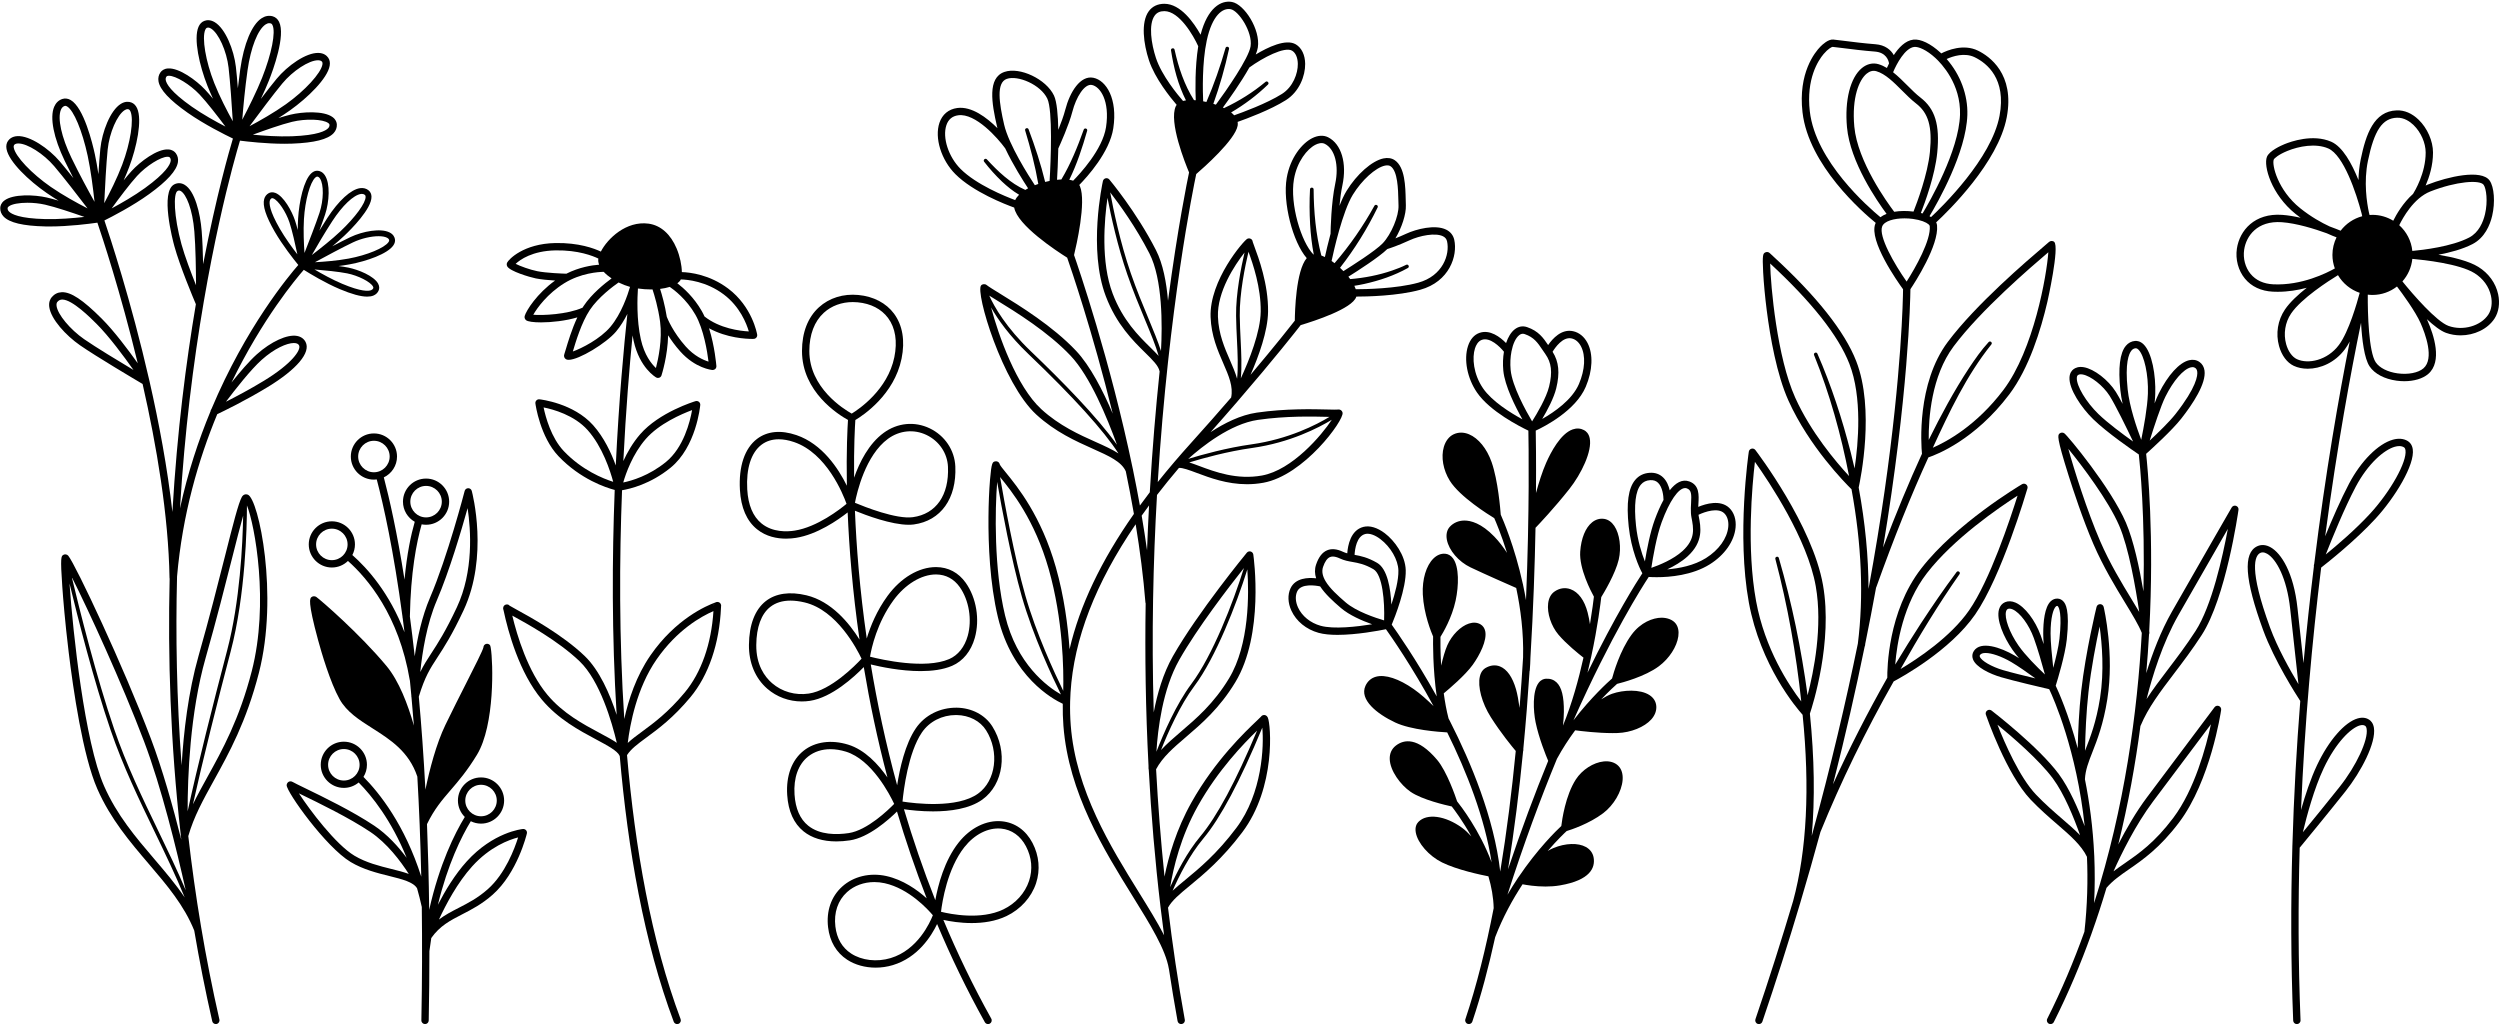
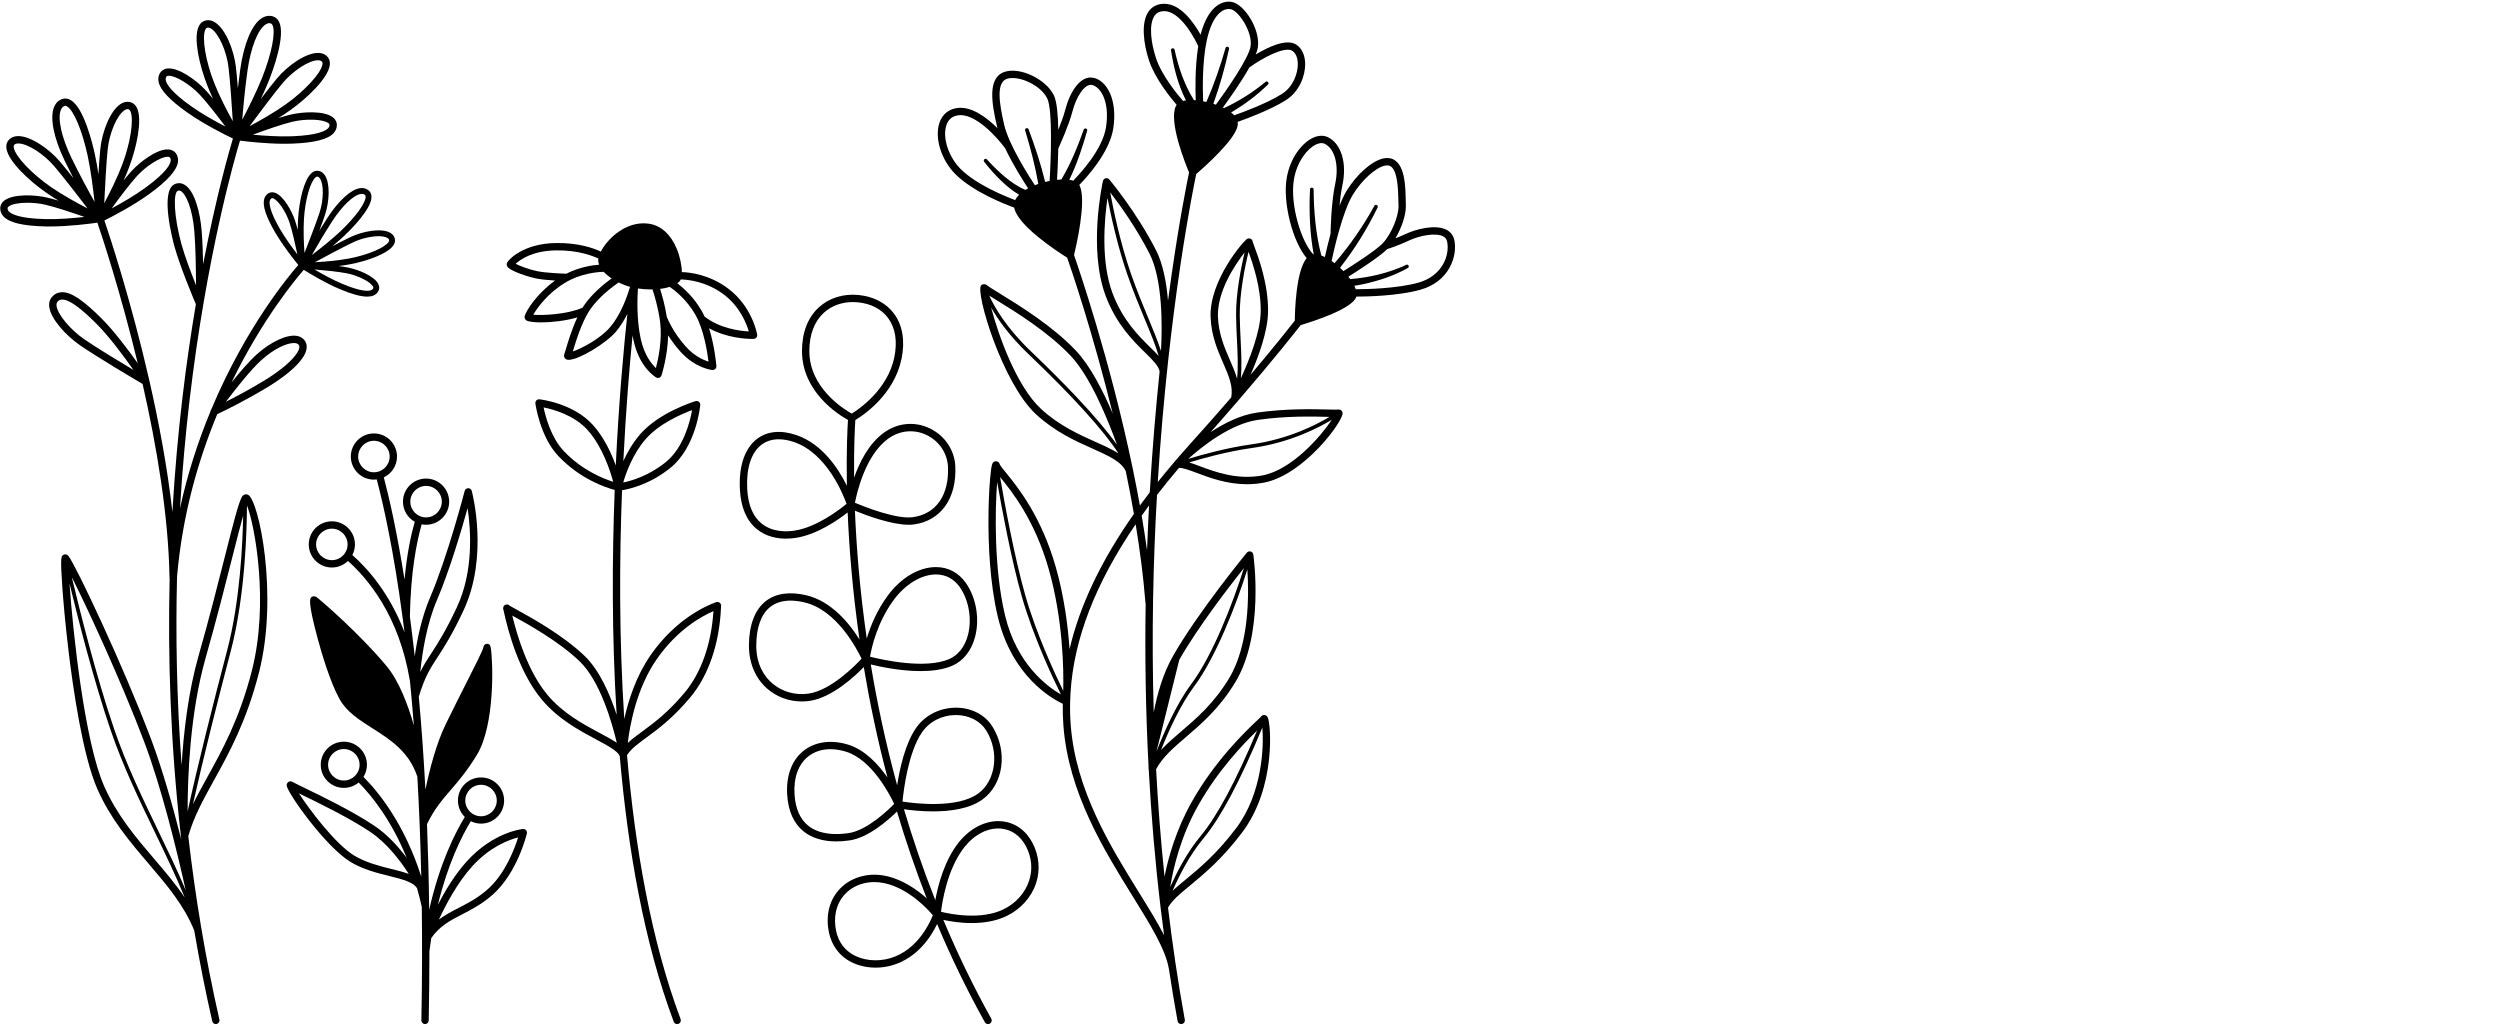
<svg xmlns="http://www.w3.org/2000/svg" height="278.6" preserveAspectRatio="xMidYMid meet" version="1.0" viewBox="160.1 360.5 680.0 278.6" width="680.0" zoomAndPan="magnify">
  <g>
    <g id="change1_7">
-       <path d="M839.595,440.531c-0.663-3.039-2.568-5.675-5.364-7.422c-2.596-1.622-6.988-2.667-10.884-3.317 c3.135-0.598,6.61-1.514,9.274-2.899c3.326-1.73,4.744-5.135,5.347-7.686c0.864-3.655,0.557-7.876-0.698-9.609 c-2.27-3.135-11.309-1.051-16.835,1.115c-0.192,0.075-0.373,0.171-0.56,0.256c0.99-2.287,2.012-5.485,2.006-8.982 c-0.006-3.129-1.541-6.629-3.912-8.917c-1.8-1.737-3.838-2.629-5.967-2.547c-6.224,0.21-8.377,6.513-9.778,13.292 c-0.402,1.945-0.579,3.859-0.623,5.662c-1.806-4.517-4.318-9.086-7.422-10.434c-4.997-2.171-10.98-0.037-12.694,0.669 c-0.955,0.394-4.122,1.803-4.78,3.447c-0.99,2.476,1.206,10.246,7.768,15.513c0.466,0.374,0.928,0.723,1.386,1.061 c-1.681-0.38-3.383-0.674-4.988-0.789c-7.511-0.548-11.604,4.226-12.339,9.188c-0.432,2.911,0.384,5.955,2.18,8.145 c1.782,2.171,4.412,3.401,7.604,3.558c0.438,0.021,0.87,0.031,1.302,0.031c2.853,0,5.542-0.454,7.917-1.088 c-2.328,1.837-4.586,3.916-5.934,5.916c-1.959,2.906-2.541,6.527-1.599,9.935c0.708,2.557,2.168,4.517,4.007,5.377 c1.106,0.518,2.413,0.787,3.803,0.787c3.433,0,7.377-1.646,10.084-5.272c0.463-0.62,0.909-1.346,1.337-2.137 c-2.926,14.758-6.595,35.644-9.673,60.548c-0.021,0.058-0.037,0.099-0.039,0.105c-0.062,0.169-0.065,0.345-0.037,0.514 c-1.026,8.353-1.985,17.148-2.827,26.318c-0.488-4.408-1.077-9.768-1.635-14.953c-1.047-9.727-4.442-14.917-7.271-16.531 c-1.263-0.721-2.522-0.835-3.64-0.326c-3.964,1.803-3.463,9.063,1.577,22.852c3.023,8.271,9.032,17.642,10.089,19.262 c-0.996,12.566-1.749,25.735-2.144,39.321c-0.003,0.014-0.007,0.034-0.009,0.042c-0.023,0.119-0.021,0.236-0.003,0.351 c-0.437,15.3-0.42,31.122,0.227,47.206c0.021,0.538,0.465,0.96,0.998,0.96c0.014,0,0.027,0,0.041-0.001 c0.552-0.022,0.981-0.487,0.959-1.039c-0.643-15.991-0.662-31.722-0.23-46.938c1.249-1.514,7.496-9.092,12.437-15.309 c4.248-5.349,8.408-13.24,7.75-17.33c-0.2-1.239-0.815-1.875-1.296-2.189c-0.593-0.389-1.609-0.762-3.083-0.35 c-3.558,1.003-7.906,5.989-11.079,12.704c-1.779,3.765-3.255,8.272-4.367,12.221c0.999-23.799,3.048-46.132,5.48-65.943 c1.776-1.381,9.307-7.344,14.787-13.311c5.343-5.816,10.734-14.69,10.127-18.886c-0.185-1.273-0.855-1.921-1.387-2.239 c-1.097-0.658-2.488-0.782-4.021-0.352c-3.995,1.115-8.667,5.796-11.902,11.924c-2.272,4.302-4.686,9.884-6.517,14.352 c3.262-24.57,6.992-44.684,9.759-58.078c0.26,4.619,0.883,9.717,2.333,11.87c1.355,2.014,4.033,3.428,7.345,3.88 c0.709,0.097,1.411,0.145,2.096,0.145c2.633,0,5.007-0.697,6.481-1.956c3.947-3.371,1.556-10.616-0.223-14.635 c-0.041-0.093-0.092-0.193-0.136-0.288c1.879,1.75,3.739,3.191,5.211,3.724c1.282,0.463,2.632,0.683,3.973,0.683 c3.699,0,7.322-1.676,9.211-4.543C839.763,445.389,840.129,442.971,839.595,440.531z M777.566,531.221 c-5.875-16.069-4.168-19.644-2.628-20.344c0.191-0.087,0.396-0.13,0.613-0.13c0.368,0,0.771,0.124,1.207,0.372 c2.471,1.41,5.369,6.598,6.274,15.01c0.822,7.642,1.713,15.668,2.247,20.461C782.995,542.789,779.562,536.681,777.566,531.221z M792.152,569.452c3.321-7.028,7.415-10.957,9.812-11.632c0.253-0.071,0.485-0.107,0.696-0.107c0.292,0,0.542,0.068,0.749,0.203 c0.209,0.138,0.35,0.419,0.417,0.836c0.481,2.992-2.812,10.065-7.342,15.768c-3.396,4.273-7.42,9.204-10.003,12.352 C787.554,582.362,789.54,574.981,792.152,569.452z M800.829,492.946c3.401-6.442,7.811-10.132,10.672-10.931 c0.431-0.121,0.828-0.181,1.191-0.181c0.484,0,0.907,0.106,1.263,0.32c0.15,0.09,0.358,0.272,0.437,0.811 c0.451,3.118-4.044,11.177-9.62,17.246c-3.933,4.281-8.961,8.576-12.06,11.104C794.491,506.784,797.793,498.693,800.829,492.946z M821.166,412.574c7.041-2.758,13.453-3.227,14.484-1.804c0.711,0.981,1.196,4.49,0.372,7.977 c-0.507,2.145-1.669,4.99-4.323,6.371c-4.764,2.477-12.668,3.384-15.448,3.636c-0.273-2.77-1.596-5.229-3.555-6.997 C813.603,419.876,816.583,414.371,821.166,412.574z M804.183,404.219c1.712-8.284,3.923-11.563,7.888-11.698 c1.937-0.07,3.531,1.043,4.51,1.988c2,1.93,3.296,4.867,3.301,7.481c0.009,5.571-2.965,10.51-3.433,11.25 c-2.747,2.446-4.562,5.639-5.386,7.298c-1.65-1.007-3.581-1.598-5.651-1.598c-0.267,0-0.528,0.021-0.791,0.04 c-0.048-0.195-0.104-0.417-0.168-0.667C803.891,415.714,802.984,410.022,804.183,404.219z M785.724,417.111 c-6.08-4.88-7.725-11.804-7.162-13.21c0.123-0.309,1.223-1.327,3.684-2.34c3.156-1.298,7.738-2.157,11.137-0.685 c4.177,1.814,7.628,12.13,9.067,17.663c0.062,0.289,0.12,0.551,0.174,0.775c-2.373,0.63-4.426,2.039-5.874,3.94 c-0.652-0.27-1.69-0.684-2.998-1.16C791.588,421.089,788.687,419.489,785.724,417.111z M778.413,437.835 c-2.613-0.128-4.742-1.106-6.156-2.829c-1.444-1.76-2.098-4.22-1.747-6.582c0.556-3.753,3.56-7.941,10.218-7.486 c4.08,0.293,8.964,1.824,12.25,3.013c1.087,0.503,1.999,0.864,2.661,1.104c-0.709,1.445-1.119,3.063-1.119,4.779 c0,1.294,0.239,2.531,0.655,3.684C793.033,434.726,786.148,438.207,778.413,437.835z M796.292,454.322 c-3.15,4.22-8.39,5.293-11.436,3.87c-1.289-0.604-2.383-2.136-2.927-4.099c-0.775-2.802-0.278-5.898,1.329-8.284 c2.789-4.139,10.214-8.9,12.773-10.466c1.319,2.237,3.409,3.963,5.909,4.806C801.227,442.836,798.982,450.718,796.292,454.322z M819.259,460.703c-1.416,1.21-4.166,1.742-7.008,1.352c-2.707-0.369-4.934-1.497-5.957-3.016 c-1.893-2.81-2.201-13.326-2.159-18.394c0.42,0.049,0.845,0.082,1.277,0.082c2.513,0,4.823-0.864,6.669-2.299 c1.442,1.907,5.002,6.753,6.425,9.971C819.756,451.225,822.331,458.08,819.259,460.703z M836.924,446.065 c-2.053,3.115-6.913,4.497-10.834,3.079c-3.278-1.185-9.714-8.596-12.532-12.103c1.479-1.669,2.462-3.787,2.693-6.128 c3.145,0.279,12.81,1.322,16.92,3.891c2.336,1.46,3.924,3.646,4.471,6.153C838.06,442.875,837.799,444.736,836.924,446.065z" />
-     </g>
+       </g>
    <g id="change1_5">
-       <path d="M763.645,552.535c-0.42-0.173-0.91-0.042-1.185,0.323l-18.327,24.437c-3.055,4.072-5.743,8.752-7.861,12.877 c2.728-11.049,4.672-21.911,6.031-32.228c0.019-0.033,0.043-0.06,0.058-0.095c2.055-4.894,5.295-9.157,9.047-14.095 c2.454-3.229,4.991-6.567,7.556-10.531c6.569-10.155,9.87-33.08,10.008-34.052c0.067-0.474-0.212-0.929-0.664-1.085 c-0.453-0.157-0.953,0.031-1.192,0.446c-0.089,0.153-8.972,15.561-16.247,28.327c-3.038,5.332-5.336,11.415-6.99,16.736 c0.318-3.628,0.566-7.151,0.76-10.561c0.07-0.158,0.115-0.33,0.095-0.513c-0.006-0.053-0.021-0.181-0.044-0.375 c1.411-26.004-0.475-44.893-0.842-48.208c1.528-1.369,7.043-6.376,9.544-9.562c3.161-4.025,6.826-9.562,6.336-13.083 c-0.137-0.978-0.595-1.775-1.326-2.307c-0.814-0.593-1.811-0.768-2.877-0.506c-2.663,0.652-5.738,4.026-8.227,9.026 c-0.35,0.702-0.743,1.639-1.153,2.704c0.089-0.894,0.154-1.758,0.183-2.56c0.181-5.019-0.862-11.273-3.205-13.518 c-0.86-0.824-1.719-0.942-2.29-0.9c-0.98,0.077-1.849,0.538-2.51,1.333c-1.622,1.951-2.122,6.014-1.484,12.076 c0.126,1.199,0.346,2.454,0.614,3.716c-0.695-1.314-1.336-2.463-1.846-3.268c-2.071-3.272-5.894-6.219-8.701-6.709 c-1.426-0.248-2.333,0.17-2.841,0.564c-0.45,0.351-1.002,1.019-1.067,2.214c-0.174,3.136,3.2,8.199,6.463,11.371 c3.781,3.677,10.701,8.433,12.395,9.58c0.294,2.631,1.74,16.845,1.261,37.234c-1.081-6.314-2.687-13.873-4.766-18.683 c-4.118-9.528-15.821-23.653-16.77-24.312c-0.366-0.257-0.906-0.242-1.252,0.04c-0.548,0.447-0.942,0.771,2.474,11.604 c1.045,3.312,3.788,11.743,6.692,18.458c2.704,6.254,6.008,11.678,8.662,16.036c1.961,3.221,3.657,6.016,4.51,8.16 c-1.192,21.335-4.633,47.397-12.975,73.496c0.225-4.404,0.229-8.651,0.054-12.703c0.011-0.088-0.001-0.178-0.015-0.268 c-0.349-7.671-1.315-14.645-2.535-20.731c0.001-0.009,0.006-0.017,0.007-0.026c0.123-2.479,0.965-4.629,2.031-7.35 c1.327-3.388,2.979-7.604,4.054-14.367c1.953-12.271-0.864-24.58-0.985-25.099c-0.104-0.45-0.505-0.77-0.967-0.772 c-0.003,0-0.005,0-0.007,0c-0.46,0-0.86,0.313-0.971,0.76c-0.029,0.119-2.945,11.991-4.177,22.898 c-0.597,5.286-0.845,11.026-0.942,15.559c-2.52-9.411-5.266-15.501-5.988-17.025c0.519-1.655,2.551-8.319,3.011-12.566 c0.889-8.226-0.435-9.793-0.87-10.308c-0.425-0.504-0.977-0.79-1.597-0.827c-0.687-0.041-1.348,0.203-1.884,0.708 c-1.696,1.596-2.052,5.659-2.052,8.786c0,0.814,0.044,1.805,0.114,2.879c-0.264-0.813-0.53-1.601-0.793-2.326 c-1.513-4.173-4.332-7.854-6.854-8.952c-1.014-0.443-1.998-0.485-2.846-0.123c-0.811,0.345-1.38,1.016-1.646,1.94 c-0.808,2.801,1.248,7.535,3.645,10.984c0.521,0.751,1.137,1.531,1.797,2.311c-0.386-0.243-0.763-0.476-1.111-0.679 c-4.008-2.336-9.341-4.076-11.177-1.281c-0.45,0.686-0.538,1.459-0.253,2.236c0.801,2.184,4.617,4.001,7.641,4.893 c3.441,1.016,11.136,2.812,13.11,3.269c1.195,2.529,7.473,16.621,9.648,37.254c-1.713-4.616-4.167-10.287-7.042-14.167 c-5.474-7.386-17.762-16.875-18.282-17.275c-0.35-0.27-0.836-0.277-1.193-0.02c-0.358,0.258-0.505,0.721-0.361,1.138 c0.227,0.659,5.628,16.225,12.194,23.12c2.478,2.601,4.986,4.769,7.199,6.681c3.521,3.042,6.562,5.681,8.105,8.86 c0.272,6.347,0.113,13.172-0.691,20.361c-2.861,7.98-6.204,15.92-10.112,23.685c-0.248,0.493-0.05,1.094,0.444,1.343 c0.144,0.072,0.297,0.106,0.448,0.106c0.366,0,0.719-0.201,0.895-0.551c3.926-7.8,7.287-15.776,10.164-23.792 c0.046-0.08,0.071-0.171,0.094-0.264c1.482-4.146,2.837-8.3,4.07-12.448c1.727-2.007,3.772-3.427,6.14-5.063 c3.731-2.58,8.376-5.792,13.61-12.743c8.525-11.319,11.321-29.804,11.437-30.585C764.316,553.151,764.067,552.711,763.645,552.535 z M752.606,527.851c4.777-8.384,10.249-17.907,13.466-23.498c-1.395,7.529-4.36,20.941-8.788,27.785 c-2.523,3.9-5.037,7.208-7.468,10.407c-2.152,2.831-4.139,5.445-5.849,8.102C745.521,544.502,748.31,535.39,752.606,527.851z M749.088,468.398c2.162-4.346,4.875-7.476,6.911-7.975c0.178-0.044,0.333-0.062,0.47-0.062c0.368,0,0.601,0.13,0.756,0.242 c0.185,0.135,0.439,0.38,0.521,0.966c0.144,1.027-0.147,4.212-5.927,11.572c-1.639,2.086-4.746,5.096-7.001,7.197 C745.985,476.602,747.858,470.869,749.088,468.398z M739.859,455.846c0.321-0.387,0.68-0.583,1.129-0.618 c0.016-0.001,0.035-0.003,0.06-0.003c0.121,0,0.361,0.038,0.689,0.353c1.61,1.544,2.772,6.928,2.591,12.002 c-0.137,3.802-1.123,9.169-1.817,12.548c-1.283-3.403-3.199-9.069-3.686-13.693C738.067,459.215,739.147,456.701,739.859,455.846z M730.853,473.098c-3.351-3.258-5.979-7.666-5.86-9.827c0.029-0.536,0.231-0.694,0.299-0.746c0.188-0.146,0.446-0.219,0.773-0.219 c0.15,0,0.316,0.016,0.495,0.047c2.241,0.391,5.609,3.051,7.355,5.809c1.574,2.487,4.547,8.581,6.384,12.433 C737.486,478.597,733.376,475.551,730.853,473.098z M739.863,523.449c-2.622-4.306-5.885-9.664-8.534-15.789 c-3.487-8.062-7.106-19.466-8.64-25.076c3.742,4.57,10.874,14.048,13.823,20.871c2.595,6.002,4.477,16.819,5.458,23.496 C741.324,525.848,740.611,524.679,739.863,523.449z M728.168,548.711c0.733-6.505,2.076-13.364,3.031-17.807 c0.655,4.703,1.274,12.179,0.112,19.48c-1.042,6.55-2.649,10.654-3.941,13.952c-0.049,0.125-0.098,0.25-0.146,0.373 C727.31,560.139,727.551,554.174,728.168,548.711z M720.954,583.181c-2.179-1.883-4.648-4.016-7.058-6.546 c-4.472-4.695-8.518-14.01-10.489-19.019c4.021,3.292,11.331,9.572,15.075,14.626c3.084,4.16,5.728,10.693,7.402,15.437 C724.433,586.186,722.753,584.734,720.954,583.181z M719.28,525.484c0.149-0.142,0.261-0.17,0.356-0.17 c0.013,0,0.023,0,0.035,0.001c0.037,0.002,0.093,0.006,0.19,0.121c0.282,0.335,1.148,1.96,0.409,8.803 c-0.246,2.271-0.994,5.366-1.688,7.915c-0.35-3.123-0.727-7.027-0.727-9.341C717.857,528.392,718.624,526.102,719.28,525.484z M705.754,526.786c0.127-0.443,0.338-0.583,0.508-0.655c0.131-0.056,0.276-0.083,0.436-0.083c0.245,0,0.522,0.066,0.829,0.199 c2.025,0.882,4.453,4.163,5.771,7.801c1.075,2.965,2.24,7.053,3.017,9.911c-2.188-2.076-5.336-5.205-7.195-7.884 C706.684,532.569,705.237,528.576,705.754,526.786z M704.939,542.777c-3.135-0.925-5.915-2.534-6.329-3.663 c-0.065-0.18-0.054-0.297,0.047-0.45c0.246-0.374,0.777-0.552,1.51-0.552c1.644,0,4.298,0.895,6.987,2.463 c1.863,1.088,4.444,2.899,6.57,4.448C710.717,544.303,706.999,543.385,704.939,542.777z M751.216,582.985 c-5.04,6.693-9.349,9.673-13.15,12.302c-1.094,0.756-2.122,1.467-3.092,2.214c2.135-4.775,5.997-12.655,10.76-19.007 l15.742-20.988C760.149,563.662,757.04,575.252,751.216,582.985z" />
-     </g>
+       </g>
    <g id="change1_9">
-       <path d="M667.402,536.048c0.02-0.153,0.03-0.312,0.049-0.465c1.071-5.269,2.052-10.363,2.944-15.267 c0.02-0.038,0.047-0.07,0.062-0.112c4.72-13.208,9.484-25.074,14.167-35.292c2.297-0.771,12.684-4.794,22.012-17.154 c5.38-7.127,8.597-17.609,10.348-25.147c0.034-0.149,3.367-14.985,1.854-16.321c-0.39-0.345-1.056-0.319-1.43,0.044 c-0.13,0.126-0.574,0.503-1.266,1.092c-4.6,3.921-18.596,15.852-26.244,26.077c-8.471,11.323-7.249,28.022-7.022,30.425 c-3.5,7.627-7.046,16.171-10.583,25.5c6.894-41.432,7.405-67.173,7.44-70.264c1.181-1.77,7.787-11.941,7.244-17.37 c-0.029-0.293-0.118-0.561-0.24-0.812c3.236-2.999,16.882-16.254,19.203-28.606c2.216-11.789-4.731-16.581-7.821-18.095 c-3.953-1.936-8.332-0.107-9.999,0.748c-0.075-0.071-0.147-0.147-0.224-0.217c-2.645-2.437-5.389-3.76-7.34-3.535 c-2.21,0.25-4.027,2.198-5.345,4.211c-0.795-1.408-2.323-2.759-5.021-2.959c-3.015-0.226-6.209-0.631-8.541-0.927 c-1.253-0.159-2.271-0.288-2.904-0.346c-1.352-0.112-2.9,1.32-3.511,1.946c-1.448,1.483-6.078,7.152-4.851,17.83 c1.662,14.468,16.44,27.265,19.921,30.097c-0.04,0.086-0.089,0.168-0.123,0.258c-1.768,4.605,5.954,15.592,7.552,17.791 c-0.027,2.708-0.392,22.64-5.021,54.882c-1.117,7.785-2.55,16.704-4.373,26.612c-0.014-8.769-0.908-17.992-2.674-27.569 c0.492-2.237,4.437-21.282-0.674-34.383c-3.137-8.041-10.745-17.643-22.613-28.537c-0.461-0.423-0.762-0.696-0.856-0.798 c-0.328-0.37-0.929-0.46-1.342-0.19c-0.49,0.317-0.76,0.492-0.499,5.329c0.165,3.072,0.513,6.769,0.979,10.407 c0.933,7.285,2.715,17.457,5.909,24.548c5.634,12.501,15.456,22.435,17.146,24.092c2.76,15.028,3.342,29.151,1.727,41.987 c-3.198,15.617-7.297,33.175-12.545,52.303c0.89-9.978,0.728-21.092-0.502-33.252c0.724-2.158,6.288-19.503,3.561-35 c-2.85-16.191-17.759-35.88-18.393-36.71c-0.244-0.321-0.655-0.467-1.044-0.362c-0.389,0.1-0.68,0.423-0.74,0.82 c-0.033,0.225-3.343,22.71,0.006,40.993c3.145,17.177,12.95,28.698,14.63,30.57c2.002,19.873,1.136,36.897-2.57,50.613 c-3.084,10.363-6.491,21.109-10.264,32.195c-0.179,0.522,0.102,1.091,0.624,1.269c0.106,0.037,0.216,0.054,0.322,0.054 c0.416,0,0.805-0.262,0.946-0.678c3.739-10.986,7.131-21.662,10.207-31.989c0.006-0.017,0.018-0.03,0.022-0.047 c0.02-0.07,0.035-0.143,0.055-0.212c1.965-6.602,3.8-13.06,5.516-19.366c0.006-0.014,0.017-0.024,0.022-0.038 c5.524-13.593,12.216-27.343,19.886-40.876c2.12-1.122,15.341-8.37,22.156-18.188c7.217-10.396,13.949-33.346,14.232-34.318 c0.115-0.394-0.022-0.817-0.347-1.069s-0.769-0.28-1.122-0.07c-0.729,0.431-17.96,10.694-27.452,22.97 c-9.049,11.699-9.227,27.342-9.2,29.677c-5.438,9.592-10.376,19.294-14.77,28.974c3.381-13.26,6.223-25.771,8.605-37.416 C667.344,536.296,667.385,536.177,667.402,536.048z M691.499,454.7c7.411-9.908,21.003-21.543,25.747-25.587 c-0.433,6.272-3.965,26.521-12.206,37.44c-7.304,9.677-15.402,14.069-19.208,15.728c4.488-9.753,9.165-19.663,15.882-28.048 c0.199-0.199,0.203-0.526-0.008-0.72c-0.199-0.184-0.511-0.171-0.694,0.029c-2.046,2.221-3.692,4.618-5.329,7.063 c-4.111,6.252-7.655,12.846-10.971,19.547C684.653,474.264,685.423,462.822,691.499,454.7z M675.328,418.107 c-1.841-2.431-10-13.68-10.857-23.185c-0.719-7.981,1.352-12.731,3.343-14.374c0.861-0.71,1.758-0.938,2.662-0.677 c2.427,0.701,4.741,3.017,6.98,5.257c1.23,1.231,2.504,2.504,3.785,3.49c3.405,2.619,4.471,6.322,3.799,13.21 c-0.594,6.09-3.533,13.871-4.465,16.222C678.82,417.823,676.979,417.825,675.328,418.107z M697.239,376.079 c3.326,1.629,8.626,5.865,6.735,15.929c-2.189,11.645-15.629,24.732-18.634,27.536c-0.134-0.084-0.273-0.163-0.416-0.239 c2.255-3.76,9.976-17.341,10.297-27.537c0.171-5.436-1.905-10.969-5.634-15.221C691.243,375.8,694.468,374.722,697.239,376.079z M680.781,373.264c1.11-0.114,3.309,0.761,5.759,3.02c1.635,1.506,6.946,7.068,6.684,15.423 c-0.312,9.874-8.299,23.713-10.188,26.855c-0.155-0.045-0.309-0.088-0.459-0.126c1.099-2.798,3.857-10.29,4.454-16.413 c0.739-7.581-0.584-11.924-4.57-14.989c-1.178-0.906-2.35-2.078-3.589-3.318c-1.246-1.247-2.516-2.51-3.852-3.562 C675.986,377.845,678.278,373.548,680.781,373.264z M652.369,390.805c-1.019-8.869,2.294-13.878,3.766-15.62 c1.194-1.413,2.183-1.921,2.429-1.936c0.619,0.056,1.611,0.182,2.833,0.337c2.354,0.299,5.578,0.708,8.645,0.938 c3.12,0.232,3.751,2.426,3.878,3.228c-0.229,0.458-0.422,0.877-0.579,1.238c-0.743-0.444-1.51-0.808-2.31-1.039 c-1.53-0.44-3.126-0.066-4.489,1.056c-3.165,2.61-4.722,8.778-4.062,16.097c0.853,9.454,8.174,20.07,10.765,23.565 c-0.625,0.242-1.188,0.544-1.666,0.913C668.327,416.908,653.927,404.364,652.369,390.805z M672.048,422.104 c0.574-1.497,3.246-2.212,6.084-2.212c0.751,0,1.514,0.051,2.252,0.149c2.181,0.292,3.642,0.922,4.264,1.458 c0.003,0.003,0.003,0.007,0.006,0.01c0.005,0.005,0.012,0.007,0.017,0.012c0.192,0.172,0.303,0.334,0.316,0.471 c0.378,3.781-3.865,11.316-6.287,15.099C675.298,432.242,671.029,424.758,672.048,422.104z M641.586,432.173 c11.32,10.472,18.566,19.646,21.542,27.274c3.55,9.101,2.439,21.637,1.424,28.474c-0.325-1.432-0.662-2.861-1.03-4.283 c-2.354-9.197-5.281-18.242-9.091-26.947c-0.27-0.598-1.156-0.172-0.899,0.401c4.276,10.594,7.35,21.68,9.517,32.899 c-3.547-3.829-10.413-11.919-14.654-21.333C643.464,457.718,641.708,438.268,641.586,432.173z M637.438,486.124 c3.885,5.47,14.298,21.049,16.548,33.83c1.928,10.957-0.539,23.205-2.224,29.659c-1.711-12.619-4.27-25.103-7.819-37.34 c-0.188-0.633-1.124-0.319-0.944,0.279c3.356,12.686,5.655,25.688,7.043,38.742c-3.364-4.386-9.898-14.245-12.29-27.304 C635.11,509.563,636.696,492.416,637.438,486.124z M684.231,516.391c7.271-9.401,19.604-17.836,24.643-21.07 c-1.992,6.365-7.529,23.057-13.179,31.195c-5.016,7.225-13.947,13.158-18.633,15.955c4.956-8.822,10.225-17.501,16.02-25.786 c0.385-0.526-0.411-1.091-0.79-0.589c-3.422,4.559-6.611,9.253-9.73,14.008c-2.391,3.673-4.697,7.401-6.96,11.157 C676.041,535.613,677.741,524.781,684.231,516.391z" />
-     </g>
+       </g>
    <g id="change1_1">
-       <path d="M630.447,498.64c-2.413-2.273-6.306-1.147-8.425-0.269c0.013-0.286,0.029-0.572,0.046-0.855 c0.138-2.363,0.294-5.042-2.455-6.056c-1.985-0.729-3.786,0.41-5.349,2.407c-0.28-1.208-0.805-2.545-1.789-3.496 c-0.97-0.937-2.202-1.365-3.672-1.266c-1.614,0.107-2.93,0.751-3.909,1.914c-1.893,2.247-2.461,6.271-1.789,12.665 c0.667,6.344,2.875,11.29,3.714,12.748c-1.528,2.324-7.332,11.446-14.922,27.051c0.351-1.418,0.671-2.81,0.967-4.162 c0.023-0.062,0.033-0.128,0.043-0.194c1.793-8.247,2.589-14.918,2.734-16.206c0.664-1.076,3.863-6.384,4.758-10.229 c0.749-3.216,0.251-6.978-1.212-9.146c-0.728-1.08-1.677-1.739-2.742-1.906c-1.159-0.18-2.291,0.135-3.271,0.917 c-1.82,1.451-3.007,4.364-3.258,7.992c-0.318,4.618,2.955,10.85,3.727,12.246c-0.102,0.889-0.437,3.658-1.076,7.495 c-0.153-1.052-0.356-2.126-0.628-3.178c-0.854-3.316-2.509-5.57-4.66-6.348c-1.486-0.538-3.057-0.295-4.42,0.689 c-0.916,0.661-1.491,1.753-1.664,3.158c-0.328,2.675,0.821,6.175,2.796,8.511c2.171,2.569,5.526,5.259,6.815,6.257 c-1.308,5.894-3.124,12.521-5.576,18.489c0.14-1.238,0.233-2.5,0.245-3.728c0.038-4.164-0.597-6.718-1.996-8.038 c-0.775-0.73-1.763-1.068-2.937-0.981c-0.521,0.036-1.278,0.256-1.923,1.103c-1.755,2.307-1.461,7.687-0.836,10.74 c0.885,4.32,2.855,9.147,3.425,10.493c-3.585,8.76-7.285,18.605-10.927,29.508c1.722-10.586,3.062-21.461,4.103-32.141 c0.047-0.125,0.078-0.257,0.07-0.397c-0.002-0.03-0.006-0.104-0.012-0.216c0.692-7.192,1.251-14.288,1.699-21.142 c0.021-0.068,0.052-0.133,0.058-0.208c0.096-1.192,0.151-2.381,0.181-3.566c0.795-13.14,1.191-25.244,1.378-35.229 c1.031-1.074,5.112-5.385,9.205-10.557c3.232-4.085,6.271-10.317,5.533-13.82c-0.27-1.284-0.985-1.903-1.538-2.195 c-0.946-0.501-2.01-0.571-3.075-0.199c-3.316,1.153-5.963,6.212-7.244,9.125c-1.044,2.374-1.985,5.368-2.755,8.183 c0.069-8.941-0.027-15.034-0.065-16.972c2.393-1.113,10.84-5.423,13.603-11.919c1.883-4.425,2.063-8.881,0.485-11.92 c-0.89-1.714-2.288-2.852-3.938-3.203c-3.152-0.682-5.573,2.018-6.779,3.77c-1.328-1.972-2.628-3.823-5.719-4.878 c-1.191-0.407-2.361-0.193-3.388,0.614c-0.988,0.779-1.786,2.094-2.335,3.727c-1.574-1.611-4.369-3.795-7.262-2.766 c-1.43,0.512-2.499,1.75-3.093,3.581c-1.19,3.677-0.209,8.747,2.443,12.617c3.543,5.169,11.715,9.303,13.98,10.381 c0.069,3.509,0.355,21.834-0.647,46.096c-0.236-1.38-0.497-2.724-0.776-4.026c-0.002-0.11-0.018-0.22-0.057-0.327 c-0.005-0.014-0.021-0.059-0.037-0.1c-2.223-10.157-5.471-17.615-5.997-18.788c-0.098-1.331-0.736-9.302-2.484-14.282 c-1.289-3.675-3.586-6.507-6.144-7.577c-1.449-0.606-2.897-0.604-4.187,0.004c-1.238,0.585-2.184,1.8-2.661,3.422 c-0.814,2.763-0.192,6.291,1.623,9.21c2.712,4.36,10.533,9.23,12.084,10.17c0.43,0.966,1.912,4.431,3.477,9.446 c-1-1.535-2.155-3.076-3.464-4.431c-3.521-3.646-6.418-4.384-8.181-4.361c-1.54,0.02-2.931,0.62-3.915,1.691 c-0.792,0.861-1.075,2.125-0.797,3.557c0.557,2.872,3.198,5.95,6.424,7.487c4.012,1.91,10.608,4.804,12.431,5.6 c1.203,5.7,2.046,12.215,1.869,18.898c-0.271,4.47-0.589,9.059-0.959,13.721c-0.266-1.941-0.585-3.751-0.962-5.062 c-0.953-3.312-2.465-5.461-4.369-6.212c-1.269-0.501-2.646-0.343-3.979,0.456c-0.502,0.3-1.166,0.931-1.477,2.235 c-0.664,2.789,0.536,7.263,2.987,11.133c2.707,4.274,5.792,8.018,6.767,9.172c-1.064,10.908-2.443,22.016-4.224,32.8 c-1.66-14.584-7.969-29.699-13.64-40.84c-0.139-0.273-0.278-0.542-0.417-0.812c-0.566-2.177-0.988-4.512-1.303-6.824 c1.409-1.164,5.841-4.918,7.882-7.762c1.904-2.655,3.938-6.646,3.4-9.153c-0.178-0.828-0.628-1.473-1.302-1.864 c-0.882-0.511-1.961-0.586-3.124-0.207c-2.274,0.736-4.639,3.112-5.883,5.911c-0.629,1.416-1.205,3.484-1.683,5.533 c-0.223-3.891-0.2-6.923-0.186-7.817c0.654-1.039,3.099-5.127,4.121-9.857c0.88-4.069,0.999-9.208-0.717-11.512 c-0.561-0.752-1.302-1.185-2.145-1.25c-1.112-0.079-2.197,0.357-3.148,1.28c-1.995,1.938-3.111,5.683-2.913,9.771 c0.263,5.384,2.332,10.39,2.802,11.465c-0.027,1.406-0.106,8.734,0.986,16.293c-5.68-10.198-10.9-17.639-12.242-19.511 c0.875-2.102,3.958-9.883,3.811-14.842c-0.12-4.02-3.036-8.017-5.693-10.029c-2.036-1.542-4.098-2.156-5.797-1.732 c-3.504,0.876-4.261,5.046-4.416,7.199c-0.386-0.107-0.766-0.233-1.148-0.412c-1.697-0.797-3.118-0.93-4.34-0.41 c-1.312,0.558-2.288,1.821-2.985,3.862c-0.439,1.287-0.384,2.536,0.011,3.751c-2.212-0.245-5.647-0.114-6.97,2.72 c-0.819,1.755-0.734,3.965,0.23,6.064c1.336,2.905,4.034,5.11,7.401,6.049c1.438,0.401,3.233,0.556,5.145,0.556 c5.197-0.001,11.223-1.137,13.18-1.536c1.464,2.05,7.034,10.043,12.949,20.913c-1.686-1.656-3.588-3.364-5.39-4.628 c-4.03-2.828-7.774-4.055-10.271-3.368c-1.302,0.357-2.294,1.223-2.869,2.501c-1.68,3.731,3.082,7.587,8.1,9.951 c4.275,2.015,11.891,2.57,14.142,2.693c5.295,10.721,10.229,23.24,12.074,35.334c-3.244-8.718-8.488-15.466-9.382-16.579 c-0.403-1.213-2.778-8.155-5.438-11.294c-5.316-6.27-9.041-5.562-11.229-3.863c-1.13,0.878-1.704,2.143-1.66,3.655 c0.093,3.196,2.958,7.04,5.676,8.909c3.15,2.166,9.611,3.644,11.199,3.984c0.688,0.881,2.97,3.903,5.319,8.136 c-0.814-0.901-1.668-1.713-2.535-2.343c-4.569-3.316-9.564-3.984-11.869-1.585c-0.465,0.484-0.965,1.373-0.704,2.858 c0.508,2.894,3.582,6.401,7.15,8.159c4.119,2.029,10.596,3.387,12.609,3.777c0.822,2.794,1.364,5.718,1.432,8.651 c-2.085,10.771-4.619,21.032-7.699,30.216c-0.176,0.524,0.106,1.091,0.63,1.267c0.105,0.035,0.213,0.052,0.318,0.052 c0.418,0,0.808-0.264,0.948-0.682c2.383-7.104,4.438-14.849,6.216-22.969c0.002-0.004,0.005-0.007,0.007-0.012 c2.074-5.419,4.74-10.258,7.433-14.359c1.14,0.221,3.532,0.611,6.258,0.611c1.269,0,2.607-0.085,3.925-0.311 c8.325-1.423,9.578-4.856,9.162-7.486c-0.2-1.271-0.931-2.293-2.111-2.953c-2.113-1.183-5.58-1.07-8.835,0.282 c-0.516,0.214-1.037,0.488-1.557,0.796c2.604-3.019,4.598-4.904,5.156-5.417c1.106-0.337,6.096-1.956,9.931-4.857 c2.879-2.179,5.054-5.895,5.289-9.036c0.121-1.61-0.275-2.933-1.145-3.823c-0.931-0.953-2.349-1.386-3.972-1.224 c-2.836,0.283-5.893,2.253-7.607,4.902c-2.822,4.361-3.756,11.001-3.952,12.661c-1.253,1.165-6.462,6.203-11.703,14 c-0.04,0.048-0.071,0.085-0.083,0.1c-0.059,0.072-0.104,0.15-0.141,0.233c-0.915,1.375-1.829,2.829-2.721,4.365 c4.458-13.948,9.056-26.296,13.461-36.964c1.51-2.787,3.222-5.396,4.959-7.761c1.605,0.214,6.132,0.763,10.195,0.763 c0.45,0,0.896-0.007,1.33-0.021c3.622-0.122,7.313-1.612,9.184-3.707c0.987-1.106,1.456-2.365,1.354-3.643 c-0.097-1.219-0.737-2.246-1.852-2.971c-2.549-1.658-7.145-1.422-10.172-0.357c-0.908,0.319-1.922,0.862-2.955,1.511 c2.16-2.266,3.797-3.747,4.312-4.202c1.31-0.321,7.601-1.964,11.389-4.806c2.811-2.107,4.881-5.301,5.274-8.135 c0.194-1.401-0.052-2.599-0.711-3.463c-0.787-1.031-2.234-1.587-3.869-1.598c-2.307,0.021-5.659,1.25-8.147,4.637 c-3.14,4.27-4.915,10.466-5.299,11.899c-1.096,0.963-5.721,5.166-10.496,11.369c10.306-23.176,18.757-36.401,20.467-38.989 c0.486,0.032,1.234,0.068,2.18,0.068c3.512,0,9.651-0.495,14.453-3.514c4.014-2.522,6.627-6.248,6.99-9.966 C632.392,501.84,631.761,499.879,630.447,498.64z M587.551,452.545c1.069,0.229,1.962,0.979,2.58,2.17 c1.307,2.515,1.102,6.334-0.55,10.215c-1.833,4.309-6.723,7.668-10,9.527c1.408-2.377,3.167-5.684,3.814-8.339 c1.025-4.205,0.72-7.22-0.992-9.941C583.126,454.995,585.194,452.041,587.551,452.545z M573.321,451.666 c0.326-0.257,0.648-0.383,0.987-0.383c0.167,0,0.338,0.03,0.516,0.091c2.526,0.863,3.53,2.354,4.801,4.243 c0.254,0.378,0.516,0.766,0.797,1.162c1.688,2.376,1.986,4.944,1.03,8.864c-0.752,3.082-3.278,7.345-4.62,9.47 c-1.685-2.846-5.426-9.593-5.84-14.011c-0.163-1.736-0.069-3.476,0.226-5.002c0.003-0.017,0.006-0.033,0.009-0.049 C571.618,454.053,572.356,452.426,573.321,451.666z M563.487,466.124c-2.665-3.888-3.004-8.36-2.19-10.87 c0.275-0.851,0.822-1.941,1.863-2.314c2.204-0.787,4.873,1.815,6.011,3.23c-0.269,1.591-0.338,3.341-0.171,5.12 c0.389,4.137,3.265,9.832,5.198,13.267C570.947,472.789,565.911,469.661,563.487,466.124z M618.46,493.255 c0.159,0,0.313,0.027,0.462,0.082c1.234,0.455,1.297,1.531,1.149,4.062c-0.049,0.829-0.095,1.735-0.037,2.64 c0,0.008,0,0.015,0,0.022c0.025,0.382,0.064,0.763,0.138,1.138c0.592,3.038,1.151,5.907-2.399,9.155 c-2.547,2.33-6.413,3.881-8.509,4.604c0.417-2.77,1.406-8.613,2.825-12.455C614.209,496.759,616.647,493.255,618.46,493.255z M606.425,492.309c0.624-0.742,1.445-1.137,2.512-1.207c0.89-0.057,1.592,0.172,2.146,0.704c1.221,1.175,1.486,3.59,1.495,4.676 c-0.907,1.662-1.702,3.532-2.365,5.327c-1.276,3.458-2.194,8.288-2.701,11.397c-0.865-2.164-1.986-5.644-2.417-9.73 C604.5,497.819,604.947,494.061,606.425,492.309z M531.457,505.748c1.083-0.27,2.58,0.233,4.104,1.388 c2.8,2.12,4.815,5.613,4.901,8.495c0.079,2.647-0.912,6.327-1.911,9.321c-0.201-4.313-1.042-9.726-3.886-11.365 c-2.583-1.49-4.467-1.869-6.123-2.164C528.635,509.832,529.102,506.337,531.457,505.748z M519.975,514.694 c0.496-1.452,1.127-2.35,1.875-2.668c0.232-0.099,0.491-0.148,0.778-0.148c0.539,0,1.178,0.176,1.931,0.528 c1.173,0.55,2.254,0.741,3.399,0.943c1.626,0.288,3.308,0.585,5.707,1.97c2.5,1.441,3.098,8.84,2.911,13.926 c-2.328-0.681-7.549-2.405-10.451-4.893c-2.185-1.873-4.299-3.811-5.45-5.729c0,0,0,0,0,0 C519.878,517.294,519.538,515.975,519.975,514.694z M519.293,530.707c-2.759-0.77-5.047-2.623-6.121-4.959 c-0.72-1.564-0.806-3.162-0.235-4.383c1.055-2.258,5.033-1.618,6.244-1.364c1.336,2.044,3.457,3.994,5.645,5.87 c2.309,1.979,5.793,3.474,8.491,4.427C529.191,530.964,522.86,531.701,519.293,530.707z M630.188,503.826 c-0.304,3.106-2.571,6.272-6.064,8.468c-3.27,2.055-7.334,2.819-10.547,3.077c1.876-0.881,3.922-2.056,5.545-3.541 c4.379-4.007,3.621-7.893,3.013-11.015c-0.019-0.096-0.024-0.198-0.039-0.295c1.781-0.851,5.284-2.024,6.979-0.425 C629.935,500.905,630.341,502.266,630.188,503.826z" />
-     </g>
+       </g>
    <g id="change1_2">
-       <path d="M555.658,425.726c-0.273-1.23-1.03-2.184-2.188-2.757c-3.004-1.49-8.146-0.156-10.869,1.101 c-1.111,0.513-2.097,0.925-2.949,1.261c1.718-2.89,2.943-6.563,2.843-9.014c-0.017-0.405-0.026-0.865-0.037-1.363 c-0.083-3.779-0.196-8.955-2.967-10.868c-0.834-0.575-1.906-0.747-3.1-0.494c-3.126,0.661-7.25,4.295-10.029,8.836 c-0.676,1.105-1.322,2.516-1.926,4.067c0.181-1.913,0.436-3.895,0.798-5.587c1.287-6.004-0.274-11.256-3.886-13.068 c-1.246-0.626-2.789-0.538-4.341,0.246c-2.762,1.396-5.974,5.288-6.923,10.835c-1.14,6.663,1.645,17.408,5.446,21.789 c-2.948,3.459-3.218,14.581-3.241,17.008c-0.939,1.207-5.166,6.59-12.047,14.74c2.222-5.062,4.703-11.877,4.771-17.195 c0.096-7.468-2.599-14.7-3.75-17.788c-0.183-0.492-0.372-1-0.425-1.188c-0.019-0.287-0.158-0.562-0.39-0.741 c-0.31-0.238-0.748-0.271-1.091-0.093c-0.959,0.493-10.329,11.279-9.977,21.269c0.18,5.091,1.922,9.086,3.459,12.61 c1.481,3.396,2.751,6.339,2.129,9.299c-3.312,3.833-7.037,8.069-11.144,12.62c-1.456,1.613-2.861,3.217-4.225,4.812 c-0.032,0.034-0.058,0.06-0.071,0.074c-0.012,0.013-0.018,0.029-0.029,0.042c-1.557,1.825-3.055,3.639-4.49,5.441 c2.959-47.324,9.715-80.24,10.465-83.779c1.871-1.608,10.624-9.305,11.271-13.189c0.058-0.348,0.042-0.677-0.015-0.995 c2.467-0.869,8.945-3.269,13.139-5.925c3.67-2.324,5.273-6.63,5.235-9.866c-0.028-2.415-0.951-4.344-2.531-5.293 c-2.697-1.62-7.649,0.779-10.909,2.745c0.283-0.715,0.482-1.361,0.566-1.905c0.751-4.881-3.675-11.75-7.021-12.377 c-2.941-0.558-6.652,1.547-8.549,8.906c-1.824-3.262-5.408-8.413-9.862-8.413c-1.812,0-3.277,0.703-4.241,2.034 c-2.193,3.029-1.41,8.873,0.055,13.331c1.626,4.948,5.864,10.181,7.54,12.126c-0.08,0.108-0.159,0.217-0.219,0.342 c-2.022,4.24,2.607,15.706,3.59,18.038c-0.443,2.09-3.06,14.804-5.728,34.899c-0.42-5.005-1.366-10.039-3.275-13.772 c-5.373-10.508-12.615-19.124-12.688-19.21c-0.245-0.29-0.64-0.415-1.003-0.325c-0.369,0.091-0.655,0.383-0.737,0.754 c-0.167,0.755-4.037,18.62,0.779,31.313c2.923,7.705,7.416,12.122,10.696,15.348c2.034,2,3.642,3.581,3.929,5.06 c0.004,0.021,0.017,0.038,0.022,0.059c-1.039,9.939-1.979,20.97-2.676,32.87c-0.926,1.208-1.819,2.411-2.691,3.61 c-0.587-3.275-1.218-6.526-1.88-9.73c-0.007-0.043,0-0.085-0.013-0.128c-0.009-0.03-0.025-0.083-0.047-0.156 c-6.153-29.643-14.95-55.193-15.974-58.122c0.589-2.407,3.389-14.446,1.604-18.72c-0.051-0.121-0.116-0.23-0.185-0.337 c2.144-2.185,8.267-8.913,9.256-15.426c1.213-7.976-1.889-13.03-5.423-13.736c-3.54-0.716-6.39,3.856-7.638,8.697 c-0.421,1.632-1.17,3.661-1.895,5.46c-0.078-3.98-0.388-7.655-1.173-9.315c-2.111-4.466-9.306-7.888-13.498-6.424 c-4.631,1.615-3.464,8.484-2.008,14.796c0.038,0.165,0.082,0.334,0.127,0.503c-2.889-2.884-7.021-6.025-10.957-5.49 c-2.346,0.322-4.06,1.752-4.825,4.026c-1.381,4.105,0.484,10.108,4.339,13.963c4.854,4.854,13.574,8.221,15.995,9.093 c0.852,4.817,11.489,11.789,14.41,13.621c0.894,2.558,6.903,20.046,12.397,42.436c-2.67-6.273-6.127-13.018-9.969-17.089 c-6.37-6.751-15.307-12.244-20.646-15.527c-1.744-1.072-3.123-1.919-3.711-2.391c-0.422-0.337-1.134-0.285-1.483,0.125 c-1.607,1.874,5.777,26.649,15.016,35.125c5.151,4.728,10.793,7.25,15.327,9.277c4.392,1.963,7.862,3.523,9.021,6.172 c0.786,3.806,1.528,7.677,2.204,11.575c-8.94,12.747-14.754,24.96-17.504,36.798c-0.443-6.427-1.475-14.345-3.734-22.293 c-3.962-13.937-10.449-21.898-13.567-25.726c-0.779-0.956-1.585-1.944-1.681-2.255c-0.191-0.701-0.785-0.938-1.287-0.813 c-0.666,0.17-0.97,0.248-1.365,4.971c-0.246,2.943-0.396,6.564-0.423,10.196c-0.053,7.312,0.352,17.974,2.573,27.232 c3.889,16.203,14.838,22.232,17.635,23.532c-0.03,2.014,0.023,4.021,0.178,6.017c1.406,18.229,11.056,33.79,18.81,46.293 c4.824,7.779,8.99,14.498,9.874,19.806c0.002,0.015,0.012,0.026,0.015,0.041c0.715,4.703,1.491,9.42,2.349,14.146 c0.088,0.483,0.509,0.821,0.983,0.821c0.059,0,0.119-0.005,0.18-0.016c0.543-0.099,0.904-0.619,0.806-1.163 c-1.856-10.228-3.358-20.415-4.567-30.496c1.072-1.955,3.117-3.654,5.918-5.962c3.724-3.069,8.822-7.272,14.278-14.534 c9.198-12.243,7.797-29.33,6.946-31.207c-0.264-0.581-0.733-0.677-0.924-0.69c-0.381-0.028-0.743,0.156-0.932,0.448 c-0.1,0.125-0.6,0.599-1.083,1.057c-3.104,2.941-11.352,10.757-17.795,22.212c-4.163,7.4-6.283,14.821-7.359,20.231 c-1.03-9.882-1.779-19.636-2.294-29.201c1.767-3.303,4.697-5.826,8.088-8.726c4.296-3.675,9.164-7.841,13.461-14.941 c7.884-13.029,5.02-33.856,4.895-34.736c-0.057-0.392-0.339-0.714-0.72-0.821c-0.383-0.109-0.79,0.022-1.042,0.327 c-0.133,0.16-13.332,16.216-20.115,28.16c-2.661,4.688-4.253,10.216-5.207,15.277c-0.616-21.159-0.149-41.137,0.889-59.144 c1.877-2.433,3.868-4.886,5.973-7.361c0.986-0.066,2.845,0.617,4.813,1.355c3.593,1.346,8.238,3.086,13.685,3.085 c1.426,0,2.907-0.119,4.438-0.396c11.053-2,21.94-16.956,21.57-19.028c-0.107-0.603-0.666-0.991-1.271-0.885 c-0.282,0.053-1.496,0.02-2.78-0.013c-3.99-0.101-11.427-0.288-19.274,0.847c-4.421,0.638-8.842,2.858-12.577,5.314 c2.595-2.92,5.012-5.684,7.238-8.264c0.002-0.002,0.003-0.004,0.005-0.005c9.967-11.545,16.116-19.38,17.257-20.845 c3.659-1.092,14.045-4.454,15.12-7.683c0.008-0.023,0.008-0.049,0.015-0.073c2.791-0.003,11.264-0.161,17.379-1.853 C554.376,437.11,556.616,430.04,555.658,425.726z M511.546,374.287c0.972,0.583,1.54,1.896,1.561,3.602 c0.031,2.595-1.304,6.252-4.306,8.153c-4.146,2.625-10.877,5.077-13.006,5.821c-0.247-0.274-0.525-0.533-0.833-0.773 c3.635-2.139,6.995-4.652,10.027-7.592c0.456-0.433-0.221-1.144-0.677-0.717c-3.371,2.812-7.181,5.203-11.152,7.062 c-0.036,0.021-0.058,0.054-0.091,0.078c-0.112-0.057-0.226-0.115-0.339-0.169c1.554-2.115,4.911-6.812,7.202-10.903 C503.608,376.187,509.527,373.075,511.546,374.287z M494.842,363c2.183,0.409,6.012,6.221,5.414,10.107 c-0.5,3.249-6.609,12.043-9.436,15.865c-0.248-0.087-0.484-0.167-0.689-0.231c-0.001,0-0.003-0.001-0.004-0.001 c1.761-4.888,3.164-9.865,4.271-14.94c0.132-0.62-0.8-0.833-0.958-0.228c-1.418,4.994-3.145,9.923-5.197,14.665 c-0.286-0.064-0.582-0.125-0.883-0.182c-0.111-2.489-0.336-10.456,0.979-16.543C489.826,364.617,492.676,362.593,494.842,363z M474.178,364.735c0.588-0.812,1.445-1.207,2.621-1.207c4.083,0,7.929,6.671,9.218,9.551c-0.914,5.692-0.783,12.084-0.674,14.692 c-0.16-0.014-0.317-0.024-0.477-0.034c-2.62-4.104-4.236-8.947-5.281-13.703c-0.111-0.628-1.061-0.469-0.973,0.154 c0.727,4.714,1.903,9.335,4.066,13.609c-0.279,0.039-0.545,0.092-0.796,0.16c-1.383-1.586-5.794-6.89-7.37-11.689 C473.262,372.463,472.425,367.158,474.178,364.735z M475.889,455.968c-0.828-2.604-2.051-5.564-3.455-8.944 c-1.498-3.603-3.196-7.687-4.764-12.217c-2.899-8.373-4.764-17.444-5.598-21.983c2.453,3.179,7.003,9.446,10.667,16.612 C476.343,436.482,476.274,448.945,475.889,455.968z M472.971,454.979c-3.149-3.096-7.461-7.335-10.229-14.63 c-3.254-8.577-2.274-20.007-1.407-26.038c0.934,4.864,2.729,13.133,5.391,20.823c1.578,4.559,3.282,8.657,4.785,12.273 c1.592,3.827,2.951,7.116,3.742,9.904C474.587,456.572,473.814,455.809,472.971,454.979z M451.792,390.846 c0.999-3.878,3.266-7.634,5.308-7.236c2.25,0.45,4.929,4.307,3.839,11.475c-0.928,6.107-7.203,12.805-8.941,14.561 c-0.332-0.108-0.688-0.187-1.057-0.241c2.099-4.285,3.561-8.769,4.868-13.346c0.167-0.609-0.747-0.879-0.943-0.285 c-1.65,4.636-3.548,9.321-6.071,13.537c-0.414,0.017-0.812,0.05-1.181,0.089c0.096-1.576,0.274-4.861,0.342-8.511 C448.469,399.769,450.851,394.49,451.792,390.846z M433.947,381.955c3.004-1.055,9.221,1.56,11.031,5.391 c1.482,3.135,0.963,16.873,0.611,22.369c-0.403,0.081-0.807,0.173-1.209,0.274c-1.172-4.889-2.75-9.62-4.506-14.321 c-0.225-0.591-1.122-0.268-0.93,0.326c1.448,4.787,2.733,9.658,3.573,14.544c-0.318,0.108-0.631,0.223-0.938,0.343 c-1.619-2.455-7.092-11.016-8.35-16.468C431.876,388.545,431.025,382.974,433.947,381.955z M417.521,394.54 c0.525-1.561,1.603-2.463,3.201-2.682c4.716-0.661,10.779,6.212,12.796,9c2.105,4.453,4.953,8.938,6.221,10.866 c-0.26,0.139-0.511,0.283-0.751,0.432c-4.012-1.764-7.475-5.063-10.437-8.288c-0.408-0.486-1.152,0.118-0.769,0.617 c1.488,1.926,3.098,3.72,4.865,5.403c1.407,1.315,2.918,2.569,4.645,3.581c-0.454,0.455-0.822,0.939-1.061,1.455 c-2.751-1.027-10.578-4.198-14.854-8.473C418.079,403.151,416.384,397.919,417.521,394.54z M451.343,457.3 c5.247,5.559,9.887,16.756,12.569,24.171c-5.377-7.567-15.006-17.383-23.355-25.362c-6.838-6.533-10.03-12.21-11.383-15.201 c0.564,0.354,1.198,0.746,1.931,1.196C436.36,445.334,445.156,450.741,451.343,457.3z M443.325,471.786 c-6.734-6.181-11.642-20.07-13.654-27.668c1.821,3.227,4.947,7.699,10.195,12.713c12.182,11.641,20.45,20.788,24.456,27 c-1.723-1.1-3.831-2.06-6.205-3.121C453.716,478.742,448.237,476.293,443.325,471.786z M445.364,515.335 c3.901,13.72,4.073,27.358,3.935,33.068c-2.372-4.846-7.375-15.622-10.322-25.977c-3.023-10.627-5.738-25.626-6.86-32.167 c0.02,0.024,0.034,0.042,0.054,0.066C435.203,494.049,441.514,501.795,445.364,515.335z M433.483,527.927 c-3.057-12.732-2.748-28.819-2.154-36.346c1.226,7.045,3.817,21.036,6.687,31.119c3.084,10.838,8.401,22.126,10.658,26.697 C444.948,547.263,436.662,541.173,433.483,527.927z M496.395,585.678c-5.312,7.07-10.103,11.02-13.951,14.191 c-1.254,1.034-2.398,1.978-3.395,2.904c1.719-3.94,4.584-9.677,8.314-14.14c4.737-5.668,10.008-15.571,16.081-30.208 C503.914,563.399,503.464,576.27,496.395,585.678z M485.951,579.679c5.516-9.806,12.407-16.903,16.077-20.452 c-5.824,13.892-10.886,23.328-15.432,28.766c-3.625,4.336-6.443,9.842-8.213,13.817 C479.25,596.492,481.273,587.995,485.951,579.679z M494.392,545.026c-4.13,6.825-8.869,10.88-13.051,14.457 c-2.008,1.718-3.857,3.311-5.442,5.025c1.938-4.894,5.191-12.221,9.069-17.404c5.805-7.761,11.43-22.199,14.408-31.732 C499.83,521.97,499.971,535.805,494.392,545.026z M480.86,539.979c4.979-8.769,13.488-19.814,17.583-24.973 c-2.947,9.455-8.529,23.815-14.275,31.498c-4.166,5.569-7.614,13.546-9.523,18.466C475.012,558.893,476.313,547.99,480.86,539.979 z M472.502,569.578c0.002,0.11,0.024,0.215,0.06,0.314c0.655,12.151,1.69,24.609,3.193,37.242c0,0.005-0.001,0.017-0.001,0.021 c-0.004,0.091,0.016,0.178,0.035,0.263c0.297,2.485,0.611,4.977,0.945,7.474c-1.844-3.592-4.263-7.498-6.875-11.711 c-7.639-12.318-17.146-27.649-18.515-45.394c-0.166-2.148-0.22-4.307-0.165-6.479c0.011-0.162,0.066-1.015,0.107-2.438 c0.915-14.579,6.773-29.726,17.715-45.767c1.17,7.124,2.102,14.303,2.657,21.299c0.007,0.082,0.038,0.154,0.063,0.229 c-0.219,14.028-0.021,28.83,0.776,44.135C472.497,569.211,472.501,569.497,472.502,569.578z M472.096,510.171 c-0.436-3.14-0.927-6.284-1.461-9.414c0.654-0.922,1.321-1.847,2.009-2.776C472.432,501.957,472.247,506.02,472.096,510.171z M528.067,413.471c2.435-3.979,6.191-7.385,8.737-7.924c0.653-0.137,1.174-0.075,1.549,0.185c1.93,1.332,2.039,6.298,2.104,9.266 c0.012,0.512,0.021,0.984,0.039,1.401c0.116,2.834-1.97,7.825-4.292,10.271c-1.953,2.056-8.565,6.248-10.692,7.575 c-0.301-0.309-0.609-0.61-0.925-0.901c3.988-5.108,7.392-10.604,10.23-16.427c0.277-0.58-0.598-1-0.883-0.437 c-3.051,5.537-6.698,10.817-10.835,15.602c-0.271-0.21-0.541-0.411-0.809-0.596C522.873,428.74,525.263,418.055,528.067,413.471z M512.054,409.258c0.828-4.835,3.615-8.255,5.854-9.388c0.69-0.348,1.689-0.671,2.542-0.244c2.74,1.376,3.902,5.843,2.827,10.862 c-1.094,5.108-1.249,12.447-1.268,13.6c-0.702,2.6-1.233,4.927-1.535,6.32c-0.345-0.167-0.668-0.301-0.972-0.405 c-1.512-5.818-2.057-11.959-2.096-17.971c0.015-0.64-0.949-0.668-0.984-0.04c-0.172,3.185-0.15,6.351,0.029,9.532 c0.158,2.73,0.469,5.462,0.987,8.18c-0.032,0.003-0.063,0.007-0.096,0.011C514.044,426.372,510.893,416.047,512.054,409.258z M503.013,445.236c-0.071,5.573-3.103,13.175-5.409,18.175c0.297-3.227,0.133-6.688-0.052-10.468 c-0.103-2.104-0.209-4.278-0.238-6.543c-0.08-6.16,1.47-13.613,2.376-17.417C500.909,432.298,503.096,438.718,503.013,445.236z M494.674,458.531c-1.466-3.361-3.127-7.171-3.294-11.882c-0.239-6.781,4.519-14.009,7.233-17.457 c-0.927,3.969-2.377,11.193-2.299,17.222c0.029,2.282,0.137,4.466,0.239,6.578c0.187,3.817,0.354,7.305,0.036,10.524 C496.119,461.869,495.411,460.222,494.674,458.531z M503.356,489.84c-6.839,1.235-12.751-0.979-17.065-2.594 c-1.002-0.375-1.898-0.708-2.713-0.968c3.761-1.153,10.378-2.99,17.079-3.928c10.335-1.447,18.135-5.515,21.692-7.676 C519.627,478.849,511.595,488.35,503.356,489.84z M502.242,474.708c7.68-1.108,15.004-0.925,18.939-0.826 c0.194,0.005,0.355,0.009,0.528,0.013c-3.524,2.127-11.13,6.058-21.191,7.466c-6.757,0.945-13.426,2.795-17.226,3.959 C487.049,481.949,494.794,475.784,502.242,474.708z M545.86,437.393c-5.909,1.636-14.443,1.774-16.992,1.779 c-0.102-0.304-0.229-0.616-0.387-0.936c0.901-0.144,1.8-0.3,2.689-0.5c4.138-0.915,8.164-2.27,11.88-4.342 c0.544-0.313,0.091-1.145-0.465-0.868c-1.199,0.596-2.499,1.104-3.793,1.55c-3.691,1.271-7.549,2.015-11.435,2.34 c-0.159-0.219-0.325-0.438-0.5-0.656c2.383-1.49,8.373-5.324,10.591-7.517c0.698-0.215,2.921-0.941,5.989-2.358 c2.904-1.341,7.119-2.128,9.144-1.125c0.623,0.309,0.979,0.753,1.123,1.398C554.493,429.704,552.58,435.532,545.86,437.393z" />
+       <path d="M555.658,425.726c-0.273-1.23-1.03-2.184-2.188-2.757c-3.004-1.49-8.146-0.156-10.869,1.101 c-1.111,0.513-2.097,0.925-2.949,1.261c1.718-2.89,2.943-6.563,2.843-9.014c-0.017-0.405-0.026-0.865-0.037-1.363 c-0.083-3.779-0.196-8.955-2.967-10.868c-0.834-0.575-1.906-0.747-3.1-0.494c-3.126,0.661-7.25,4.295-10.029,8.836 c-0.676,1.105-1.322,2.516-1.926,4.067c0.181-1.913,0.436-3.895,0.798-5.587c1.287-6.004-0.274-11.256-3.886-13.068 c-1.246-0.626-2.789-0.538-4.341,0.246c-2.762,1.396-5.974,5.288-6.923,10.835c-1.14,6.663,1.645,17.408,5.446,21.789 c-2.948,3.459-3.218,14.581-3.241,17.008c-0.939,1.207-5.166,6.59-12.047,14.74c2.222-5.062,4.703-11.877,4.771-17.195 c0.096-7.468-2.599-14.7-3.75-17.788c-0.183-0.492-0.372-1-0.425-1.188c-0.019-0.287-0.158-0.562-0.39-0.741 c-0.31-0.238-0.748-0.271-1.091-0.093c-0.959,0.493-10.329,11.279-9.977,21.269c0.18,5.091,1.922,9.086,3.459,12.61 c1.481,3.396,2.751,6.339,2.129,9.299c-3.312,3.833-7.037,8.069-11.144,12.62c-1.456,1.613-2.861,3.217-4.225,4.812 c-0.032,0.034-0.058,0.06-0.071,0.074c-0.012,0.013-0.018,0.029-0.029,0.042c-1.557,1.825-3.055,3.639-4.49,5.441 c2.959-47.324,9.715-80.24,10.465-83.779c1.871-1.608,10.624-9.305,11.271-13.189c0.058-0.348,0.042-0.677-0.015-0.995 c2.467-0.869,8.945-3.269,13.139-5.925c3.67-2.324,5.273-6.63,5.235-9.866c-0.028-2.415-0.951-4.344-2.531-5.293 c-2.697-1.62-7.649,0.779-10.909,2.745c0.283-0.715,0.482-1.361,0.566-1.905c0.751-4.881-3.675-11.75-7.021-12.377 c-2.941-0.558-6.652,1.547-8.549,8.906c-1.824-3.262-5.408-8.413-9.862-8.413c-1.812,0-3.277,0.703-4.241,2.034 c-2.193,3.029-1.41,8.873,0.055,13.331c1.626,4.948,5.864,10.181,7.54,12.126c-0.08,0.108-0.159,0.217-0.219,0.342 c-2.022,4.24,2.607,15.706,3.59,18.038c-0.443,2.09-3.06,14.804-5.728,34.899c-0.42-5.005-1.366-10.039-3.275-13.772 c-5.373-10.508-12.615-19.124-12.688-19.21c-0.245-0.29-0.64-0.415-1.003-0.325c-0.369,0.091-0.655,0.383-0.737,0.754 c-0.167,0.755-4.037,18.62,0.779,31.313c2.923,7.705,7.416,12.122,10.696,15.348c2.034,2,3.642,3.581,3.929,5.06 c0.004,0.021,0.017,0.038,0.022,0.059c-1.039,9.939-1.979,20.97-2.676,32.87c-0.926,1.208-1.819,2.411-2.691,3.61 c-0.587-3.275-1.218-6.526-1.88-9.73c-0.007-0.043,0-0.085-0.013-0.128c-0.009-0.03-0.025-0.083-0.047-0.156 c-6.153-29.643-14.95-55.193-15.974-58.122c0.589-2.407,3.389-14.446,1.604-18.72c-0.051-0.121-0.116-0.23-0.185-0.337 c2.144-2.185,8.267-8.913,9.256-15.426c1.213-7.976-1.889-13.03-5.423-13.736c-3.54-0.716-6.39,3.856-7.638,8.697 c-0.421,1.632-1.17,3.661-1.895,5.46c-0.078-3.98-0.388-7.655-1.173-9.315c-2.111-4.466-9.306-7.888-13.498-6.424 c-4.631,1.615-3.464,8.484-2.008,14.796c0.038,0.165,0.082,0.334,0.127,0.503c-2.889-2.884-7.021-6.025-10.957-5.49 c-2.346,0.322-4.06,1.752-4.825,4.026c-1.381,4.105,0.484,10.108,4.339,13.963c4.854,4.854,13.574,8.221,15.995,9.093 c0.852,4.817,11.489,11.789,14.41,13.621c0.894,2.558,6.903,20.046,12.397,42.436c-2.67-6.273-6.127-13.018-9.969-17.089 c-6.37-6.751-15.307-12.244-20.646-15.527c-1.744-1.072-3.123-1.919-3.711-2.391c-0.422-0.337-1.134-0.285-1.483,0.125 c-1.607,1.874,5.777,26.649,15.016,35.125c5.151,4.728,10.793,7.25,15.327,9.277c4.392,1.963,7.862,3.523,9.021,6.172 c0.786,3.806,1.528,7.677,2.204,11.575c-8.94,12.747-14.754,24.96-17.504,36.798c-0.443-6.427-1.475-14.345-3.734-22.293 c-3.962-13.937-10.449-21.898-13.567-25.726c-0.779-0.956-1.585-1.944-1.681-2.255c-0.191-0.701-0.785-0.938-1.287-0.813 c-0.666,0.17-0.97,0.248-1.365,4.971c-0.246,2.943-0.396,6.564-0.423,10.196c-0.053,7.312,0.352,17.974,2.573,27.232 c3.889,16.203,14.838,22.232,17.635,23.532c-0.03,2.014,0.023,4.021,0.178,6.017c1.406,18.229,11.056,33.79,18.81,46.293 c4.824,7.779,8.99,14.498,9.874,19.806c0.002,0.015,0.012,0.026,0.015,0.041c0.715,4.703,1.491,9.42,2.349,14.146 c0.088,0.483,0.509,0.821,0.983,0.821c0.059,0,0.119-0.005,0.18-0.016c0.543-0.099,0.904-0.619,0.806-1.163 c-1.856-10.228-3.358-20.415-4.567-30.496c1.072-1.955,3.117-3.654,5.918-5.962c3.724-3.069,8.822-7.272,14.278-14.534 c9.198-12.243,7.797-29.33,6.946-31.207c-0.264-0.581-0.733-0.677-0.924-0.69c-0.381-0.028-0.743,0.156-0.932,0.448 c-0.1,0.125-0.6,0.599-1.083,1.057c-3.104,2.941-11.352,10.757-17.795,22.212c-4.163,7.4-6.283,14.821-7.359,20.231 c-1.03-9.882-1.779-19.636-2.294-29.201c1.767-3.303,4.697-5.826,8.088-8.726c4.296-3.675,9.164-7.841,13.461-14.941 c7.884-13.029,5.02-33.856,4.895-34.736c-0.057-0.392-0.339-0.714-0.72-0.821c-0.383-0.109-0.79,0.022-1.042,0.327 c-0.133,0.16-13.332,16.216-20.115,28.16c-2.661,4.688-4.253,10.216-5.207,15.277c-0.616-21.159-0.149-41.137,0.889-59.144 c1.877-2.433,3.868-4.886,5.973-7.361c0.986-0.066,2.845,0.617,4.813,1.355c3.593,1.346,8.238,3.086,13.685,3.085 c1.426,0,2.907-0.119,4.438-0.396c11.053-2,21.94-16.956,21.57-19.028c-0.107-0.603-0.666-0.991-1.271-0.885 c-0.282,0.053-1.496,0.02-2.78-0.013c-3.99-0.101-11.427-0.288-19.274,0.847c-4.421,0.638-8.842,2.858-12.577,5.314 c2.595-2.92,5.012-5.684,7.238-8.264c0.002-0.002,0.003-0.004,0.005-0.005c9.967-11.545,16.116-19.38,17.257-20.845 c3.659-1.092,14.045-4.454,15.12-7.683c0.008-0.023,0.008-0.049,0.015-0.073c2.791-0.003,11.264-0.161,17.379-1.853 C554.376,437.11,556.616,430.04,555.658,425.726z M511.546,374.287c0.972,0.583,1.54,1.896,1.561,3.602 c0.031,2.595-1.304,6.252-4.306,8.153c-4.146,2.625-10.877,5.077-13.006,5.821c-0.247-0.274-0.525-0.533-0.833-0.773 c3.635-2.139,6.995-4.652,10.027-7.592c0.456-0.433-0.221-1.144-0.677-0.717c-3.371,2.812-7.181,5.203-11.152,7.062 c-0.036,0.021-0.058,0.054-0.091,0.078c-0.112-0.057-0.226-0.115-0.339-0.169c1.554-2.115,4.911-6.812,7.202-10.903 C503.608,376.187,509.527,373.075,511.546,374.287z M494.842,363c2.183,0.409,6.012,6.221,5.414,10.107 c-0.5,3.249-6.609,12.043-9.436,15.865c-0.248-0.087-0.484-0.167-0.689-0.231c-0.001,0-0.003-0.001-0.004-0.001 c1.761-4.888,3.164-9.865,4.271-14.94c0.132-0.62-0.8-0.833-0.958-0.228c-1.418,4.994-3.145,9.923-5.197,14.665 c-0.286-0.064-0.582-0.125-0.883-0.182c-0.111-2.489-0.336-10.456,0.979-16.543C489.826,364.617,492.676,362.593,494.842,363z M474.178,364.735c0.588-0.812,1.445-1.207,2.621-1.207c4.083,0,7.929,6.671,9.218,9.551c-0.914,5.692-0.783,12.084-0.674,14.692 c-0.16-0.014-0.317-0.024-0.477-0.034c-2.62-4.104-4.236-8.947-5.281-13.703c-0.111-0.628-1.061-0.469-0.973,0.154 c0.727,4.714,1.903,9.335,4.066,13.609c-0.279,0.039-0.545,0.092-0.796,0.16c-1.383-1.586-5.794-6.89-7.37-11.689 C473.262,372.463,472.425,367.158,474.178,364.735z M475.889,455.968c-0.828-2.604-2.051-5.564-3.455-8.944 c-1.498-3.603-3.196-7.687-4.764-12.217c-2.899-8.373-4.764-17.444-5.598-21.983c2.453,3.179,7.003,9.446,10.667,16.612 C476.343,436.482,476.274,448.945,475.889,455.968z M472.971,454.979c-3.149-3.096-7.461-7.335-10.229-14.63 c-3.254-8.577-2.274-20.007-1.407-26.038c0.934,4.864,2.729,13.133,5.391,20.823c1.578,4.559,3.282,8.657,4.785,12.273 c1.592,3.827,2.951,7.116,3.742,9.904C474.587,456.572,473.814,455.809,472.971,454.979z M451.792,390.846 c0.999-3.878,3.266-7.634,5.308-7.236c2.25,0.45,4.929,4.307,3.839,11.475c-0.928,6.107-7.203,12.805-8.941,14.561 c-0.332-0.108-0.688-0.187-1.057-0.241c2.099-4.285,3.561-8.769,4.868-13.346c0.167-0.609-0.747-0.879-0.943-0.285 c-1.65,4.636-3.548,9.321-6.071,13.537c-0.414,0.017-0.812,0.05-1.181,0.089c0.096-1.576,0.274-4.861,0.342-8.511 C448.469,399.769,450.851,394.49,451.792,390.846z M433.947,381.955c3.004-1.055,9.221,1.56,11.031,5.391 c1.482,3.135,0.963,16.873,0.611,22.369c-0.403,0.081-0.807,0.173-1.209,0.274c-1.172-4.889-2.75-9.62-4.506-14.321 c-0.225-0.591-1.122-0.268-0.93,0.326c1.448,4.787,2.733,9.658,3.573,14.544c-0.318,0.108-0.631,0.223-0.938,0.343 c-1.619-2.455-7.092-11.016-8.35-16.468C431.876,388.545,431.025,382.974,433.947,381.955z M417.521,394.54 c0.525-1.561,1.603-2.463,3.201-2.682c4.716-0.661,10.779,6.212,12.796,9c2.105,4.453,4.953,8.938,6.221,10.866 c-0.26,0.139-0.511,0.283-0.751,0.432c-4.012-1.764-7.475-5.063-10.437-8.288c-0.408-0.486-1.152,0.118-0.769,0.617 c1.488,1.926,3.098,3.72,4.865,5.403c1.407,1.315,2.918,2.569,4.645,3.581c-0.454,0.455-0.822,0.939-1.061,1.455 c-2.751-1.027-10.578-4.198-14.854-8.473C418.079,403.151,416.384,397.919,417.521,394.54z M451.343,457.3 c5.247,5.559,9.887,16.756,12.569,24.171c-5.377-7.567-15.006-17.383-23.355-25.362c-6.838-6.533-10.03-12.21-11.383-15.201 c0.564,0.354,1.198,0.746,1.931,1.196C436.36,445.334,445.156,450.741,451.343,457.3z M443.325,471.786 c-6.734-6.181-11.642-20.07-13.654-27.668c1.821,3.227,4.947,7.699,10.195,12.713c12.182,11.641,20.45,20.788,24.456,27 c-1.723-1.1-3.831-2.06-6.205-3.121C453.716,478.742,448.237,476.293,443.325,471.786z M445.364,515.335 c3.901,13.72,4.073,27.358,3.935,33.068c-2.372-4.846-7.375-15.622-10.322-25.977c-3.023-10.627-5.738-25.626-6.86-32.167 c0.02,0.024,0.034,0.042,0.054,0.066C435.203,494.049,441.514,501.795,445.364,515.335z M433.483,527.927 c-3.057-12.732-2.748-28.819-2.154-36.346c1.226,7.045,3.817,21.036,6.687,31.119c3.084,10.838,8.401,22.126,10.658,26.697 C444.948,547.263,436.662,541.173,433.483,527.927z M496.395,585.678c-5.312,7.07-10.103,11.02-13.951,14.191 c-1.254,1.034-2.398,1.978-3.395,2.904c1.719-3.94,4.584-9.677,8.314-14.14c4.737-5.668,10.008-15.571,16.081-30.208 C503.914,563.399,503.464,576.27,496.395,585.678z M485.951,579.679c5.516-9.806,12.407-16.903,16.077-20.452 c-5.824,13.892-10.886,23.328-15.432,28.766c-3.625,4.336-6.443,9.842-8.213,13.817 C479.25,596.492,481.273,587.995,485.951,579.679z M494.392,545.026c-4.13,6.825-8.869,10.88-13.051,14.457 c-2.008,1.718-3.857,3.311-5.442,5.025c1.938-4.894,5.191-12.221,9.069-17.404c5.805-7.761,11.43-22.199,14.408-31.732 C499.83,521.97,499.971,535.805,494.392,545.026z M480.86,539.979c4.979-8.769,13.488-19.814,17.583-24.973 c-2.947,9.455-8.529,23.815-14.275,31.498c-4.166,5.569-7.614,13.546-9.523,18.466z M472.502,569.578c0.002,0.11,0.024,0.215,0.06,0.314c0.655,12.151,1.69,24.609,3.193,37.242c0,0.005-0.001,0.017-0.001,0.021 c-0.004,0.091,0.016,0.178,0.035,0.263c0.297,2.485,0.611,4.977,0.945,7.474c-1.844-3.592-4.263-7.498-6.875-11.711 c-7.639-12.318-17.146-27.649-18.515-45.394c-0.166-2.148-0.22-4.307-0.165-6.479c0.011-0.162,0.066-1.015,0.107-2.438 c0.915-14.579,6.773-29.726,17.715-45.767c1.17,7.124,2.102,14.303,2.657,21.299c0.007,0.082,0.038,0.154,0.063,0.229 c-0.219,14.028-0.021,28.83,0.776,44.135C472.497,569.211,472.501,569.497,472.502,569.578z M472.096,510.171 c-0.436-3.14-0.927-6.284-1.461-9.414c0.654-0.922,1.321-1.847,2.009-2.776C472.432,501.957,472.247,506.02,472.096,510.171z M528.067,413.471c2.435-3.979,6.191-7.385,8.737-7.924c0.653-0.137,1.174-0.075,1.549,0.185c1.93,1.332,2.039,6.298,2.104,9.266 c0.012,0.512,0.021,0.984,0.039,1.401c0.116,2.834-1.97,7.825-4.292,10.271c-1.953,2.056-8.565,6.248-10.692,7.575 c-0.301-0.309-0.609-0.61-0.925-0.901c3.988-5.108,7.392-10.604,10.23-16.427c0.277-0.58-0.598-1-0.883-0.437 c-3.051,5.537-6.698,10.817-10.835,15.602c-0.271-0.21-0.541-0.411-0.809-0.596C522.873,428.74,525.263,418.055,528.067,413.471z M512.054,409.258c0.828-4.835,3.615-8.255,5.854-9.388c0.69-0.348,1.689-0.671,2.542-0.244c2.74,1.376,3.902,5.843,2.827,10.862 c-1.094,5.108-1.249,12.447-1.268,13.6c-0.702,2.6-1.233,4.927-1.535,6.32c-0.345-0.167-0.668-0.301-0.972-0.405 c-1.512-5.818-2.057-11.959-2.096-17.971c0.015-0.64-0.949-0.668-0.984-0.04c-0.172,3.185-0.15,6.351,0.029,9.532 c0.158,2.73,0.469,5.462,0.987,8.18c-0.032,0.003-0.063,0.007-0.096,0.011C514.044,426.372,510.893,416.047,512.054,409.258z M503.013,445.236c-0.071,5.573-3.103,13.175-5.409,18.175c0.297-3.227,0.133-6.688-0.052-10.468 c-0.103-2.104-0.209-4.278-0.238-6.543c-0.08-6.16,1.47-13.613,2.376-17.417C500.909,432.298,503.096,438.718,503.013,445.236z M494.674,458.531c-1.466-3.361-3.127-7.171-3.294-11.882c-0.239-6.781,4.519-14.009,7.233-17.457 c-0.927,3.969-2.377,11.193-2.299,17.222c0.029,2.282,0.137,4.466,0.239,6.578c0.187,3.817,0.354,7.305,0.036,10.524 C496.119,461.869,495.411,460.222,494.674,458.531z M503.356,489.84c-6.839,1.235-12.751-0.979-17.065-2.594 c-1.002-0.375-1.898-0.708-2.713-0.968c3.761-1.153,10.378-2.99,17.079-3.928c10.335-1.447,18.135-5.515,21.692-7.676 C519.627,478.849,511.595,488.35,503.356,489.84z M502.242,474.708c7.68-1.108,15.004-0.925,18.939-0.826 c0.194,0.005,0.355,0.009,0.528,0.013c-3.524,2.127-11.13,6.058-21.191,7.466c-6.757,0.945-13.426,2.795-17.226,3.959 C487.049,481.949,494.794,475.784,502.242,474.708z M545.86,437.393c-5.909,1.636-14.443,1.774-16.992,1.779 c-0.102-0.304-0.229-0.616-0.387-0.936c0.901-0.144,1.8-0.3,2.689-0.5c4.138-0.915,8.164-2.27,11.88-4.342 c0.544-0.313,0.091-1.145-0.465-0.868c-1.199,0.596-2.499,1.104-3.793,1.55c-3.691,1.271-7.549,2.015-11.435,2.34 c-0.159-0.219-0.325-0.438-0.5-0.656c2.383-1.49,8.373-5.324,10.591-7.517c0.698-0.215,2.921-0.941,5.989-2.358 c2.904-1.341,7.119-2.128,9.144-1.125c0.623,0.309,0.979,0.753,1.123,1.398C554.493,429.704,552.58,435.532,545.86,437.393z" />
    </g>
    <g id="change1_4">
      <path d="M440.936,589.77c-1.813-3.462-4.784-5.552-8.364-5.884c-4.189-0.383-8.57,1.787-11.745,5.814 c-3.846,4.877-5.577,11.516-6.325,15.65c-3.304-8.353-6.122-16.634-8.526-24.738c1.74,0.253,4.652,0.587,7.905,0.587 c4.612,0,9.895-0.674,13.422-3.215c5.787-4.165,7-13.098,2.704-19.911c-1.961-3.11-5.569-5.011-9.651-5.082 c-4.55-0.051-8.707,2.021-11.155,5.62c-2.891,4.246-4.364,10.879-5.08,15.487c-3.141-11.495-5.465-22.558-7.172-32.866 c2.646,0.647,8.146,1.808,13.549,1.808c3.074,0,6.115-0.377,8.574-1.438c2.967-1.281,5.162-3.987,6.181-7.62 c1.399-4.991,0.428-10.864-2.475-14.963c-1.961-2.767-4.732-4.243-8.016-4.269c-0.029,0-0.059-0.001-0.088-0.001 c-4.648,0-9.557,2.916-13.146,7.816c-2.973,4.059-4.692,8.334-5.673,11.609c-1.925-13.343-2.832-25.187-3.214-34.751 c3.024,1.237,9.896,3.817,14.638,3.817c0.491,0,0.961-0.028,1.399-0.088c7.329-1.005,11.647-7.049,11.27-15.772 c-0.191-4.424-2.855-8.395-6.953-10.364c-4.107-1.975-8.789-1.52-12.527,1.215c-4.082,2.984-6.583,8.004-8.056,12.205 c-0.088-8.496,0.229-14.045,0.342-15.689c2.136-1.275,10.56-6.859,12.569-16.695c0.992-4.855,0.282-9.088-2.054-12.241 c-2.139-2.886-5.582-4.688-9.695-5.075c-4.114-0.393-7.926,0.801-10.726,3.347c-3.012,2.739-4.605,6.851-4.608,11.889 c-0.007,11.127,9.913,17.322,12.511,18.753c-0.132,1.993-0.476,8.342-0.306,17.895c-2.311-4.697-6.692-11.368-13.711-13.768 c-4.227-1.444-7.933-1.089-10.72,1.026c-3.368,2.555-5.023,7.475-4.66,13.852c0.276,4.851,1.84,8.46,4.647,10.727 c2.521,2.036,5.506,2.556,7.893,2.556c1.03,0,1.949-0.097,2.671-0.21c5.801-0.909,11.46-4.855,14.097-6.924 c0.395,9.561,1.309,21.338,3.22,34.581c-2.762-4.426-7.626-10.411-14.438-12.039c-4.528-1.082-8.35-0.534-11.056,1.581 c-2.945,2.303-4.528,6.423-4.579,11.915c-0.045,4.849,1.721,9.076,4.972,11.904c2.597,2.259,5.933,3.475,9.398,3.475 c0.732,0,1.471-0.054,2.209-0.164c5.946-0.889,12.032-6.497,14.656-9.188c1.579,9.463,3.673,19.552,6.436,30.022 c-2.513-3.607-6.149-7.532-10.706-8.931c-4.575-1.402-8.982-0.799-12.091,1.66c-3.225,2.553-4.811,6.834-4.466,12.055 c0.292,4.414,1.791,7.741,4.457,9.89c2.238,1.805,5.274,2.727,8.906,2.727c1.164,0,2.391-0.096,3.67-0.286 c5.116-0.763,10.512-5.566,12.827-7.849c2.298,7.742,4.968,15.644,8.078,23.616c-2.598-2.334-6.43-5.059-10.996-6.069 c-4.438-0.981-8.923,0.096-11.998,2.881c-2.993,2.711-4.352,6.645-3.824,11.078c0.456,3.837,2.245,6.878,5.174,8.795 c2.175,1.424,4.928,2.165,7.761,2.165c1.562,0,3.149-0.226,4.677-0.687c6.83-2.062,10.481-7.906,12.041-11.177 c3.743,8.894,8.041,17.838,12.984,26.705c0.183,0.328,0.523,0.513,0.874,0.513c0.165,0,0.332-0.041,0.486-0.127 c0.482-0.269,0.655-0.878,0.386-1.36c-4.971-8.915-9.282-17.908-13.031-26.849c1.787,0.388,4.586,0.857,7.705,0.857 c3.084,0,6.476-0.459,9.488-1.91c3.831-1.845,6.756-5.098,8.023-8.924C443.096,597.133,442.754,593.239,440.936,589.77z M410.853,559.737c2.03-2.983,5.478-4.747,9.255-4.747c0.07,0,0.142,0.001,0.212,0.002c3.405,0.06,6.395,1.61,7.995,4.148 c3.679,5.836,2.681,13.723-2.181,17.222c-5.707,4.111-17.271,2.677-20.555,2.164C405.88,575.442,407.129,565.208,410.853,559.737z M403.14,523.748c3.167-4.322,7.58-6.998,11.536-6.998c0.022,0,0.046,0.001,0.069,0.001c2.613,0.021,4.826,1.205,6.398,3.425 c2.529,3.57,3.405,8.901,2.182,13.267c-0.853,3.041-2.646,5.286-5.048,6.324c-6.55,2.829-18.297,0.172-21.533-0.649 C397.145,536.761,398.637,529.895,403.14,523.748z M401.646,479.847c3.136-2.292,7.055-2.674,10.48-1.027 c3.432,1.649,5.663,4.963,5.822,8.647c0.334,7.717-3.233,12.84-9.543,13.704c-4.511,0.632-13.216-2.842-15.759-3.91 C393.188,494.427,395.499,484.341,401.646,479.847z M380.239,455.974c0.003-4.461,1.37-8.061,3.954-10.411 c2.079-1.891,4.835-2.898,7.868-2.898c0.437,0,0.878,0.021,1.324,0.062c3.592,0.339,6.454,1.816,8.275,4.275 c1.989,2.685,2.577,6.367,1.702,10.65c-1.812,8.866-9.624,14.144-11.593,15.348C389.565,471.772,380.232,465.982,380.239,455.974z M376.256,504.825c-2.07,0.327-5.988,0.507-8.998-1.925c-2.351-1.897-3.665-5.021-3.908-9.284 c-0.323-5.691,1.052-10.005,3.873-12.146c1.304-0.989,2.892-1.486,4.696-1.486c1.287,0,2.684,0.252,4.168,0.76 c8.84,3.022,13.292,14.068,14.272,16.803C388.586,499.02,382.365,503.868,376.256,504.825z M380.092,549.152 c-3.657,0.543-7.298-0.49-10-2.841c-1.982-1.725-4.335-4.925-4.284-10.377c0.045-4.861,1.362-8.443,3.811-10.357 c1.457-1.139,3.296-1.71,5.495-1.71c1.186,0,2.475,0.166,3.864,0.498c8.757,2.093,14.241,12.709,15.465,15.305 C392.723,541.523,386.119,548.252,380.092,549.152z M390.954,587.101c-3.279,0.49-7.854,0.536-11.026-2.02 c-2.213-1.783-3.463-4.631-3.716-8.464c-0.301-4.545,1.018-8.222,3.711-10.354c1.664-1.317,3.74-1.986,6.057-1.986 c1.333,0,2.746,0.222,4.206,0.67c7.076,2.172,11.963,11.729,13.129,14.212C401.694,580.821,395.985,586.351,390.954,587.101z M402.369,621.096c-3.745,1.13-7.871,0.657-10.764-1.238c-2.452-1.605-3.894-4.081-4.283-7.357 c-0.448-3.771,0.681-7.096,3.181-9.358c1.956-1.771,4.608-2.72,7.425-2.72c0.922,0,1.861,0.102,2.799,0.309 c6.617,1.462,11.771,7.123,13.11,8.713C413.057,611.441,409.71,618.879,402.369,621.096z M440.005,600.107 c-1.098,3.314-3.646,6.14-6.991,7.75c-6.142,2.958-14.392,1.286-16.958,0.649c0.327-2.738,1.718-11.702,6.342-17.567 c2.754-3.493,6.48-5.384,9.99-5.062c2.882,0.268,5.289,1.979,6.777,4.82C440.751,593.726,441.041,596.979,440.005,600.107z" />
    </g>
    <g id="change1_3">
      <path d="M358.162,438.989c-5.058-3.805-10.338-4.409-12.598-4.48c-0.017-1.827-0.521-4.287-1.417-6.418 c-1.643-3.913-4.354-6.313-7.634-6.76c-6.077-0.82-11.166,4.057-12.979,7.6c-1.817-0.865-6.021-2.443-12.348-2.326 c-8.74,0.168-12.715,4.467-13.136,5.307c-0.157,0.313-0.155,0.681,0.004,1.007c0.657,1.347,6.136,2.975,7.785,3.308 c1.459,0.294,3.519,0.476,5.245,0.583c-4.905,3.511-7.835,8.129-8.264,9.627c-0.119,0.418,0.02,0.857,0.362,1.147 c0.459,0.388,2.023,0.602,4.085,0.602c2.879,0,6.717-0.423,9.874-1.364c-1.514,3.218-2.575,6.792-3.163,8.772 c-0.178,0.601-0.305,1.036-0.383,1.237c-0.207,0.53-0.017,1.099,0.462,1.383c0.182,0.107,0.425,0.158,0.721,0.158 c2.799-0.001,10.22-4.522,12.877-7.678c1.233-1.465,2.257-3.155,3.093-4.815c-0.922,8.538-2.295,23.17-3.16,41.219 c-1.22-3.374-3.186-7.621-6.158-10.947c-5.338-5.973-14.228-7.002-14.604-7.043c-0.302-0.035-0.611,0.077-0.825,0.297 s-0.315,0.526-0.274,0.831c0.05,0.369,1.281,9.09,6.283,14.347c6.021,6.327,13.008,8.58,15.29,9.18 c-0.708,18.303-0.825,39.51,0.531,61.166c-1.837-5.626-4.672-12.151-8.717-16.021c-6.044-5.782-14.881-10.618-18.653-12.684 c-0.781-0.428-1.522-0.833-1.771-0.994c-0.17-0.216-0.427-0.365-0.84-0.322c-0.509,0.054-0.896,0.488-0.896,1 c0,0.196,0.012,0.342,0.087,0.482c0.006,0.025,0.012,0.054,0.019,0.084c1.26,5.941,4.289,17.001,10.42,24.318 c4.453,5.318,10.184,8.382,14.788,10.844c3.109,1.663,5.794,3.099,6.38,4.464c0.006,0.013,0.016,0.022,0.021,0.035 c2.208,25.383,6.631,50.785,14.682,72.265c0.15,0.402,0.531,0.649,0.937,0.649c0.117,0,0.235-0.021,0.351-0.063 c0.518-0.194,0.779-0.771,0.586-1.287c-7.995-21.331-12.387-46.577-14.578-71.816c1.118-1.705,2.879-3.01,5.273-4.769 c3.252-2.39,7.299-5.362,11.974-10.982c4.945-5.944,7.899-14.609,8.317-24.398c0.006-0.145,0.01-0.253,0.015-0.321 c0.031-0.167,0.015-0.305,0.005-0.358c-0.082-0.48-0.499-0.831-0.986-0.831c-0.214,0-0.383,0.047-0.517,0.125 c-2.525,0.908-10.846,4.513-17.687,14.382c-3.889,5.61-5.997,12.114-7.139,17.329c-1.437-22.011-1.329-43.62-0.607-62.221 c2.164-0.354,7.698-1.65,13.188-6.113c6.963-5.662,8.043-16.604,8.086-17.067c0.03-0.331-0.105-0.656-0.363-0.866 c-0.258-0.209-0.601-0.276-0.921-0.184c-0.4,0.121-9.87,3.021-15.062,9.003c-2.023,2.33-3.509,4.947-4.578,7.296 c0.694-13.941,1.684-25.758,2.512-34.18c0.088,0.497,0.184,0.993,0.293,1.483c1.646,7.375,5.955,9.855,6.138,9.958 c0.15,0.084,0.318,0.127,0.487,0.127c0.124,0,0.248-0.023,0.366-0.069c0.278-0.109,0.493-0.338,0.585-0.623 c0.084-0.26,1.691-5.313,1.803-10.912c0.828,1.317,1.903,2.819,3.281,4.367c4.119,4.626,8.576,5.057,8.765,5.072 c0.028,0.003,0.057,0.004,0.085,0.004c0.263,0,0.517-0.104,0.705-0.291c0.208-0.207,0.315-0.495,0.292-0.788 c-0.022-0.284-0.446-5.382-1.998-10.273c4.867,2.68,10.202,2.896,11.726,2.896c0.232,0,0.376-0.005,0.417-0.007 c0.287-0.011,0.556-0.146,0.736-0.368c0.182-0.223,0.259-0.513,0.211-0.797C365.997,451.198,364.707,443.914,358.162,438.989z M354.529,524.512c-0.176,0.2-0.25,0.476-0.284,0.727C354.238,524.94,354.364,524.684,354.529,524.512z M338.685,539.868 c5.624-8.114,12.246-11.755,15.471-13.143c-0.562,8.908-3.313,16.734-7.8,22.127c-4.519,5.433-8.456,8.325-11.62,10.649 c-1.485,1.091-2.795,2.053-3.889,3.083C331.445,557.602,333.268,547.683,338.685,539.868z M335.733,479.921 c3.63-4.181,9.777-6.819,12.613-7.874c-0.555,3.137-2.296,10.199-7.125,14.125c-4.596,3.736-9.308,5.097-11.604,5.567 C330.335,489.257,332.162,484.034,335.733,479.921z M300.355,432.266c1.19-1.12,4.493-3.539,10.87-3.661 c6.154-0.103,10.16,1.511,11.625,2.224c-0.085,0.56,0.003,1.118,0.206,1.667c-1.99,0.148-5.402,0.682-8.918,2.454 c-1.063-0.033-5.48-0.195-7.903-0.685C304.207,433.855,301.568,432.882,300.355,432.266z M305.152,446.112 c1.028-1.847,3.887-5.759,8.407-8.559c4.522-2.802,9.344-3.091,10.755-3.111c0.593,0.641,1.323,1.244,2.137,1.788 c-1.89,1.379-5.422,4.204-7.604,7.499c-0.098,0.147-0.191,0.302-0.286,0.455C314.438,446.038,307.613,446.34,305.152,446.112z M326.127,449.405c-2.762,3.279-7.829,5.864-10.213,6.7c0.767-2.583,2.343-7.862,4.602-11.273c2.312-3.49,6.454-6.537,7.838-7.5 c1.031,0.513,2.101,0.922,3.115,1.203C330.85,440.655,329.121,445.85,326.127,449.405z M313.46,483.204 c-3.447-3.622-4.965-9.304-5.503-11.883c2.589,0.516,8.325,2.07,11.981,6.162c4.024,4.504,6.144,11.068,6.952,14.072 C324.171,490.699,318.401,488.396,313.46,483.204z M323.212,559.873c-4.452-2.38-9.993-5.343-14.198-10.364 c-5.362-6.401-8.284-16.173-9.571-21.562c0.02,0.011,0.039,0.021,0.059,0.032c3.704,2.026,12.378,6.774,18.231,12.374 c5.575,5.333,8.811,16.584,10.139,22.197C326.633,561.702,325.048,560.855,323.212,559.873z M338.513,460.601 c-1.207-1.122-3.147-3.508-4.112-7.826c-1.189-5.33-0.946-11.41-0.784-13.806c1.204,0.174,2.398,0.26,3.539,0.26 c0.145,0,0.282-0.01,0.425-0.013c0.474,1.423,1.548,4.928,2.063,8.807C340.281,452.82,339.15,458.141,338.513,460.601z M346.604,454.727c-3.442-3.865-4.929-7.517-5.138-8.058c-0.515-3.231-1.329-6.049-1.823-7.587 c0.966-0.115,1.851-0.301,2.632-0.547c1.122,0.76,4.535,3.302,6.975,7.571c2.271,3.975,3.235,10.064,3.567,12.752 C351.389,458.425,348.935,457.346,346.604,454.727z M351.733,446.59c-0.234-0.509-0.479-1.007-0.747-1.476 c-2.166-3.792-4.983-6.296-6.654-7.565c0.299-0.219,0.566-0.449,0.758-0.706c0.07-0.094,0.13-0.211,0.184-0.338 c1.832,0.041,6.927,0.503,11.686,4.082c4.397,3.31,6.19,7.913,6.82,10.062C361.359,450.524,355.895,449.866,351.733,446.59z" />
    </g>
    <g id="change1_8">
      <path d="M303.191,586.324c-0.211-0.242-0.524-0.361-0.851-0.338c-0.326,0.031-8.093,0.865-15.28,8.81 c-3.245,3.586-5.905,8.015-7.853,11.805c2.691-11.081,6.405-18.536,8.952-22.73c0.84,0.416,1.781,0.656,2.779,0.656 c3.465,0,6.283-2.819,6.283-6.284s-2.818-6.283-6.283-6.283s-6.284,2.818-6.284,6.283c0,1.746,0.717,3.327,1.871,4.467 c-2.758,4.514-6.888,12.802-9.688,25.267c-0.097-8.214-0.303-15.98-0.595-23.316c1.996-4.099,4.06-6.504,6.441-9.269 c2.103-2.441,4.486-5.207,7.152-9.6c4.906-8.081,4.403-25.249,3.748-29.073c0-0.01,0.001-0.019,0.001-0.028h-0.006 c-0.067-0.383-0.135-0.627-0.199-0.708c-0.26-0.326-0.7-0.458-1.098-0.33c-0.323,0.106-0.675,0.415-0.691,0.917 c-0.134,0.773-2.448,5.341-4.687,9.758c-1.762,3.477-3.76,7.418-5.643,11.319c-2.52,5.217-4.309,12.139-5.451,17.629 c-0.48-9.16-1.095-17.578-1.797-25.279c1.657-5.454,3.027-7.564,5.087-10.724c1.761-2.702,3.952-6.065,7.082-12.751 c6.856-14.643,2.43-31.768,2.238-32.489c-0.117-0.438-0.514-0.743-0.967-0.743c-0.001,0-0.002,0-0.004,0 c-0.454,0.002-0.851,0.31-0.964,0.75c-0.046,0.178-4.642,17.886-9.41,28.985c-2.213,5.151-3.463,11.035-4.171,15.988 c-0.424-3.808-0.865-7.409-1.317-10.805c0.213-12,1.798-20.152,3.204-25.092c0.388,0.075,0.787,0.117,1.196,0.117 c3.465,0,6.283-2.818,6.283-6.283s-2.818-6.284-6.283-6.284s-6.283,2.819-6.283,6.284c0,2.347,1.295,4.393,3.205,5.472 c-1.016,3.536-2.129,8.71-2.782,15.727c-2.037-12.945-4.127-22.099-5.631-27.806c2.12-1.011,3.592-3.169,3.592-5.67 c0-3.465-2.818-6.283-6.283-6.283s-6.283,2.818-6.283,6.283s2.818,6.284,6.283,6.284c0.262,0,0.518-0.021,0.771-0.052 c1.85,7.026,4.584,19.271,7.008,37.397c0,0.033-0.001,0.063-0.002,0.096c-0.002,0.106,0.026,0.204,0.056,0.3 c0.164,1.234,0.326,2.498,0.487,3.786c-4.088-10.727-10.092-17.41-14.189-21.017c0.45-0.866,0.709-1.847,0.709-2.888 c0-3.465-2.818-6.283-6.283-6.283s-6.284,2.818-6.284,6.283s2.819,6.283,6.284,6.283c1.702,0,3.245-0.683,4.378-1.785 c5.319,4.721,13.866,14.78,16.815,32.422c0.006,0.033,0.024,0.06,0.033,0.091c0.135,1.363,0.268,2.744,0.397,4.156 c-0.002,0.089-0.003,0.16-0.003,0.189c-0.001,0.085,0.022,0.163,0.042,0.242c0.227,2.483,0.443,5.041,0.65,7.675 c-1.648-5.79-4.066-12.137-7.435-16.188c-7.342-8.829-17.845-17.879-19.096-18.789c-0.383-0.276-0.995-0.261-1.347,0.052 c-0.383,0.339-1.097,0.972,1.819,11.673c0.894,3.28,3.253,11.413,5.848,16.071c1.935,3.474,5.343,5.639,8.951,7.932 c4.873,3.096,9.909,6.298,12.199,13.134c0.483,8.408,0.852,17.478,1.068,27.217c-4.477-14.063-11.335-22.723-15.719-27.139 c0.595-0.959,0.943-2.085,0.943-3.294c0-3.465-2.819-6.284-6.284-6.284s-6.283,2.819-6.283,6.284s2.818,6.283,6.283,6.283 c1.534,0,2.939-0.554,4.031-1.47c3.612,3.664,8.9,10.263,13.058,20.496c-2.251-3.02-5.237-6.343-8.796-8.726 c-5.873-3.931-13.979-7.864-18.823-10.215c-1.649-0.801-2.953-1.434-3.346-1.675c-0.53-0.326-0.971-0.151-1.133-0.062 c-0.315,0.172-0.539,0.559-0.546,0.917c-0.036,1.852,10.663,16.866,17.418,20.902c3.431,2.05,7.216,2.99,10.556,3.819 c3.492,0.868,6.504,1.625,7.502,3.339c0.46,1.627,0.896,3.301,1.282,5.068c0.123,9.65,0.097,19.919-0.115,30.832 c-0.011,0.553,0.429,1.009,0.98,1.02c0.007,0,0.014,0,0.02,0c0.544,0,0.989-0.435,1-0.98c0.126-6.518,0.187-12.804,0.188-18.871 c0.155-1.216,0.324-2.401,0.507-3.558c2.326-3.303,5.135-4.76,8.382-6.43c2.538-1.305,5.415-2.783,8.332-5.371 c6.679-5.922,9.185-16.192,9.288-16.627C303.485,586.899,303.403,586.568,303.191,586.324z M290.939,573.96 c2.361,0,4.283,1.922,4.283,4.283c0,2.362-1.922,4.284-4.283,4.284c-2.362,0-4.284-1.922-4.284-4.284 C286.655,575.882,288.577,573.96,290.939,573.96z M278.915,523.814c3.399-7.913,6.701-19.102,8.375-25.097 c0.89,5.937,1.658,17.185-2.917,26.957c-3.071,6.559-5.221,9.856-6.947,12.507c-1.128,1.73-2.088,3.204-3.01,5.108 C274.96,537.895,276.18,530.178,278.915,523.814z M275.989,492.667c2.361,0,4.283,1.922,4.283,4.284 c0,2.361-1.922,4.283-4.283,4.283s-4.283-1.922-4.283-4.283C271.706,494.589,273.628,492.667,275.989,492.667z M257.523,484.674 c0-2.361,1.922-4.283,4.283-4.283s4.283,1.922,4.283,4.283c0,2.362-1.922,4.284-4.283,4.284S257.523,487.036,257.523,484.674z M250.362,512.863c-2.362,0-4.284-1.922-4.284-4.283s1.922-4.283,4.284-4.283c2.361,0,4.283,1.922,4.283,4.283 S252.723,512.863,250.362,512.863z M266.526,596.852c-3.205-0.796-6.837-1.698-10.013-3.596 c-5.101-3.047-12.171-12.433-15.111-16.964c0.257,0.125,0.53,0.258,0.819,0.397c4.482,2.176,12.826,6.225,18.583,10.078 c4.606,3.083,8.277,7.992,10.485,11.445C269.887,597.685,268.258,597.281,266.526,596.852z M253.625,572.805 c-2.361,0-4.283-1.922-4.283-4.283c0-2.362,1.922-4.284,4.283-4.284c2.362,0,4.284,1.922,4.284,4.284 C257.909,570.883,255.987,572.805,253.625,572.805z M292.796,602.344c-2.729,2.421-5.368,3.777-7.92,5.089 c-1.875,0.964-3.692,1.898-5.389,3.188c1.914-4.142,5.055-10.061,9.056-14.483c4.83-5.338,9.998-7.225,12.484-7.859 C300.08,591.309,297.535,598.142,292.796,602.344z" />
    </g>
    <g id="change1_6">
      <path d="M267.519,425.528c-0.101-0.536-0.432-1.283-1.439-1.796c-2.424-1.234-7.318-0.334-10.647,1.248 c-1.35,0.641-3.128,1.552-4.946,2.507c1.17-0.973,2.313-1.966,3.295-2.895c1.748-1.653,7.444-7.305,7.364-10.612 c-0.016-0.685-0.276-1.263-0.751-1.671c-0.632-0.544-1.449-0.761-2.365-0.629c-2.504,0.359-5.826,3.388-8.887,8.102 c-0.754,1.161-1.491,2.34-2.193,3.489c0.607-1.629,1.169-3.183,1.572-4.398c1.16-3.498,1.45-8.464-0.073-10.719 c-0.633-0.938-1.415-1.175-1.96-1.209c-0.585-0.042-1.139,0.178-1.657,0.638c-2.11,1.866-3.371,7.739-3.65,12.406 c-0.061,1.007-0.085,2.046-0.088,3.076c-0.249-0.952-0.501-1.836-0.743-2.567c-0.861-2.599-3.09-6.652-5.348-7.527 c-0.827-0.32-1.45-0.135-1.825,0.077c-0.604,0.339-1.025,0.888-1.218,1.588c-0.489,1.775,0.444,4.672,2.853,8.854 c2.153,3.739,5.178,7.559,6.426,9.083c-2.452,2.793-14.281,16.918-23.628,39.188c-0.035,0.049-0.063,0.089-0.076,0.106 c-0.106,0.149-0.154,0.322-0.17,0.496c-3.26,7.856-6.201,16.702-8.31,26.414c0.646-10.716,1.566-20.56,2.598-29.353 c4.604-39.244,12.258-65.815,13.723-70.672c1.982,0.258,7.101,0.852,12.112,0.852c0.692,0,1.384-0.012,2.063-0.037 c6.042-0.224,9.737-1.159,11.297-2.858c0.615-0.67,0.918-1.482,0.876-2.349c-0.026-0.541-0.243-1.325-1.131-1.988 c-2.428-1.815-8.214-1.486-11.547-0.674c-0.937,0.229-2.042,0.549-3.218,0.917c1.09-0.688,2.175-1.404,3.204-2.137 c4.77-3.399,10.167-8.644,10.745-12.124c0.143-0.855-0.001-1.59-0.426-2.182c-0.397-0.556-1.17-1.229-2.586-1.277 c-3.424-0.124-8.485,3.492-11.428,7.048c-1.192,1.441-2.729,3.415-4.288,5.46c0.812-1.723,1.586-3.454,2.208-5.026 c1.109-2.802,4.587-12.233,2.748-15.946c-0.381-0.769-0.981-1.287-1.737-1.5c-1.005-0.279-2.048-0.096-3.018,0.538 c-2.653,1.732-4.823,6.929-5.805,13.898c-0.242,1.717-0.456,3.448-0.645,5.125c-0.172-2.172-0.356-4.233-0.542-5.827 c-0.533-4.586-2.831-10.377-5.753-12.132c-1.216-0.729-2.229-0.585-2.865-0.335c-0.679,0.266-1.198,0.805-1.545,1.6 c-1.407,3.235,0.268,10.57,2.42,16.018c0.465,1.176,0.985,2.368,1.526,3.539c-0.786-0.95-1.54-1.82-2.202-2.522 c-2.353-2.494-7.023-5.935-10.054-5.717c-1.105,0.073-1.714,0.613-2.03,1.053c-0.507,0.704-0.695,1.551-0.544,2.447 c0.384,2.273,2.976,5.068,7.923,8.545c4.573,3.212,10.257,6.033,12.322,7.022c-0.962,3.193-4.485,15.396-8.106,34.173 c-0.063-3.131-0.182-6.412-0.393-9.037c-0.386-4.793-1.849-10.967-4.7-12.593c-0.881-0.501-1.818-0.536-2.713-0.099 c-3.975,1.94-0.432,15.31-0.015,16.827c1.501,5.465,5.166,14.182,5.849,15.789c-1.326,7.828-2.604,16.498-3.708,25.894 c-1.073,9.138-2.023,19.416-2.676,30.616c-1.351-12.043-3.661-24.302-6.211-35.493c-0.006-0.109-0.03-0.214-0.072-0.317 c-4.99-21.819-10.858-39.504-12.212-43.482c2.064-1.026,7.69-3.924,12.203-7.194c4.896-3.548,7.446-6.381,7.797-8.661 c0.138-0.898-0.062-1.741-0.58-2.438c-0.322-0.436-0.939-0.966-2.046-1.022c-3.021-0.182-7.652,3.334-9.968,5.863 c-0.651,0.71-1.391,1.591-2.164,2.551c0.524-1.177,1.026-2.376,1.473-3.557c2.071-5.478,3.639-12.837,2.184-16.051 c-0.358-0.791-0.886-1.322-1.568-1.578c-0.638-0.237-1.653-0.37-2.859,0.377c-2.896,1.797-5.108,7.622-5.574,12.215 c-0.189,1.861-0.368,4.355-0.525,6.922c-0.283-1.883-0.604-3.751-0.962-5.403c-0.637-2.946-2.994-12.717-6.589-14.779 c-0.745-0.429-1.535-0.524-2.277-0.279c-0.991,0.324-1.755,1.059-2.209,2.125c-1.24,2.916-0.152,8.44,2.91,14.778 c0.754,1.562,1.539,3.118,2.315,4.616c-1.351-1.709-2.651-3.319-3.692-4.54c-2.996-3.514-8.136-7.056-11.53-6.88 c-1.415,0.07-2.177,0.754-2.566,1.315c-0.416,0.599-0.548,1.335-0.394,2.189c0.631,3.472,6.104,8.636,10.922,11.964 c1.04,0.718,2.136,1.418,3.237,2.09c-1.182-0.351-2.293-0.655-3.233-0.87c-3.342-0.764-9.132-1.007-11.534,0.843 c-0.878,0.677-1.084,1.463-1.102,2.004c-0.03,0.868,0.285,1.676,0.909,2.337c1.585,1.676,5.293,2.557,11.338,2.692 c0.392,0.009,0.785,0.013,1.182,0.013c5.288,0,10.908-0.736,12.996-1.039c1.208,3.547,6.287,18.82,10.978,38.245 c-2.603-3.665-6.436-8.777-9.797-12.138c-5.139-5.139-8.412-7.307-10.893-7.188c-1.067,0.042-1.974,0.492-2.693,1.336 c-0.408,0.479-0.859,1.329-0.687,2.653c0.436,3.346,4.538,7.786,8.365,10.441c4.376,3.037,14.816,9.225,17.025,10.529 c3.792,16.684,7.041,35.718,7.324,52.801c0.001,0.052,0.023,0.097,0.032,0.146c-0.506,21.024,0.184,44.557,3.008,69.563 c0.013,0.304,0.022,0.489,0.023,0.509c0.005,0.093,0.033,0.178,0.062,0.262c0.026,0.224,0.048,0.445,0.074,0.668 c-2.296-9.118-5.158-19.259-8.271-27.481c-7.457-19.69-20.429-47.222-22.465-49.743c-0.312-0.388-0.917-0.503-1.345-0.244 c-0.587,0.357-0.855,0.521-0.285,8.665c0.216,3.082,0.729,9.492,1.733,17.784c1.217,10.04,3.847,28.226,7.791,37.209 c3.609,8.221,8.881,14.4,13.979,20.377c4.951,5.802,9.625,11.285,12.389,18.167c1.378,8.115,2.999,16.339,4.89,24.644 c0.105,0.464,0.518,0.778,0.974,0.778c0.073,0,0.148-0.008,0.223-0.025c0.539-0.122,0.876-0.658,0.753-1.196 c-3.888-17.063-6.619-33.789-8.463-49.907c1.499-5.25,4.02-9.821,6.936-15.095c4.146-7.495,8.844-15.991,12.273-29.315 c5.417-21.05-0.046-47.268-3.011-48.46c-0.518-0.211-1.222-0.096-1.629,0.627c-0.93,1.651-2.38,7.381-4.575,16.053 c-1.901,7.511-4.268,16.858-7.195,27.144c-2.814,9.884-4.074,20.782-4.611,29.799c-1.361-18.263-1.644-35.538-1.243-51.369 c1.466-16.864,5.797-31.759,10.934-44.149c1.611-0.761,7.638-3.667,13.735-7.378c7.921-4.823,11.769-9.403,10.292-12.251 c-0.459-0.885-1.265-1.456-2.33-1.65c-2.646-0.487-7.058,1.526-10.948,5.011c-2.07,1.854-4.63,4.85-6.887,7.677 c8.444-17.389,17.619-28.322,19.679-30.667c1.668,1.052,5.831,3.582,9.804,5.256c3.224,1.359,5.681,2.032,7.437,2.032 c0.668,0,1.234-0.097,1.703-0.291c0.671-0.277,1.164-0.763,1.426-1.404c0.163-0.4,0.271-1.041-0.148-1.82 c-1.146-2.132-5.443-3.845-8.128-4.381c-0.755-0.15-1.663-0.291-2.638-0.421c1.021-0.13,2.047-0.282,3.039-0.466 c4.597-0.853,10.27-2.827,11.862-5.15C267.483,426.681,267.628,426.101,267.519,425.528z M208.422,412.425 c0.135-0.065,0.261-0.099,0.387-0.099c0.148,0,0.297,0.046,0.458,0.138c1.464,0.835,3.204,4.887,3.697,11.016 c0.345,4.28,0.438,10.348,0.456,14.6c-1.351-3.381-3.072-7.917-3.962-11.153C207.378,419.352,207.195,413.024,208.422,412.425z M239.519,393.642c3.72-0.909,8.427-0.749,9.875,0.333c0.318,0.237,0.327,0.415,0.33,0.482c0.017,0.335-0.095,0.62-0.351,0.899 c-0.655,0.714-2.812,1.949-9.898,2.213c-3.634,0.133-7.684-0.15-10.602-0.437C232.122,395.938,236.685,394.333,239.519,393.642z M236.878,383.219c2.864-3.463,7.274-6.326,9.714-6.326c0.034,0,0.069,0,0.104,0.001c0.654,0.023,0.901,0.265,1.03,0.444 c0.104,0.145,0.13,0.376,0.078,0.689c-0.396,2.381-4.759,7.135-9.933,10.822c-3.226,2.299-7.098,4.49-9.891,5.979 C230.528,391.386,234.439,386.166,236.878,383.219z M227.426,379.647c0.875-6.216,2.806-11.124,4.918-12.504 c0.348-0.227,0.678-0.34,1.001-0.34c0.128,0,0.255,0.018,0.382,0.054c0.139,0.039,0.32,0.127,0.485,0.462 c0.936,1.887-0.223,7.776-2.814,14.322c-1.444,3.646-3.72,8.191-5.405,11.418C226.27,389.56,226.736,384.543,227.426,379.647z M215.929,368.598c0.127-0.291,0.275-0.472,0.441-0.537c0.087-0.033,0.197-0.065,0.338-0.065c0.193,0,0.443,0.06,0.768,0.254 c2.072,1.245,4.269,6.121,4.796,10.647c0.442,3.801,0.883,10.308,1.147,14.583c-1.533-2.769-3.589-6.715-5.045-10.397 C216.041,377.173,214.967,370.81,215.929,368.598z M212.285,389.524c-5.803-4.077-6.939-6.287-7.101-7.241 c-0.063-0.373-0.001-0.674,0.194-0.946c0.039-0.055,0.144-0.198,0.54-0.225c0.043-0.003,0.087-0.005,0.132-0.005 c1.863,0,5.77,2.379,8.334,5.099c2.002,2.121,4.957,5.952,7.032,8.721C218.813,393.579,215.264,391.618,212.285,389.524z M183.006,452.771c-3.846-2.669-7.221-6.731-7.522-9.058c-0.095-0.722,0.146-1.005,0.226-1.098c0.353-0.413,0.75-0.615,1.25-0.635 c0.028-0.001,0.057-0.002,0.085-0.002c2.708,0,7.672,4.964,9.314,6.606c3.432,3.432,7.482,8.909,10.047,12.551 C192.313,458.686,186.061,454.892,183.006,452.771z M197.38,408.36c2.539-2.772,6.44-5.221,8.289-5.221 c0.034,0,0.068,0.001,0.102,0.003c0.396,0.021,0.503,0.163,0.543,0.218c0.199,0.269,0.266,0.568,0.209,0.941 c-0.147,0.957-1.252,3.185-6.994,7.346c-2.948,2.137-6.468,4.15-9.053,5.536C192.51,414.384,195.41,410.511,197.38,408.36z M189.386,401.168c0.46-4.535,2.584-9.442,4.638-10.717c0.329-0.204,0.582-0.266,0.776-0.266c0.135,0,0.242,0.029,0.326,0.062 c0.167,0.062,0.318,0.24,0.449,0.529c0.996,2.2,0.016,8.577-2.232,14.52c-1.401,3.704-3.399,7.68-4.892,10.47 C188.654,411.487,189,404.975,189.386,401.168z M176.675,390.334c0.228-0.533,0.551-0.863,0.989-1.007 c0.056-0.018,0.12-0.033,0.198-0.033c0.118,0,0.268,0.035,0.463,0.146c1.827,1.048,4.142,6.586,5.629,13.467 c0.829,3.834,1.467,8.876,1.861,12.495c-1.716-3.062-4.119-7.49-6.271-11.941C176.813,397.808,175.687,392.655,176.675,390.334z M163.844,400.674c-0.057-0.312-0.033-0.545,0.068-0.691c0.126-0.182,0.369-0.426,1.022-0.458c0.05-0.003,0.1-0.004,0.151-0.004 c2.448,0,6.861,2.785,9.759,6.183c2.481,2.912,6.468,8.074,9.066,11.479c-2.813-1.447-6.717-3.582-9.977-5.834 C168.709,407.739,164.276,403.05,163.844,400.674z M172.459,420.091c-7.09-0.158-9.264-1.363-9.929-2.066 c-0.261-0.275-0.376-0.56-0.365-0.896c0.003-0.066,0.009-0.244,0.323-0.486c0.845-0.65,2.825-0.996,5.073-0.996 c1.566,0,3.264,0.168,4.796,0.518c2.843,0.649,7.431,2.188,10.696,3.335C180.14,419.828,176.103,420.182,172.459,420.091z M210.614,602.643c-2.268-5.375-4.856-10.742-7.538-16.3c-4.233-8.774-8.61-17.849-11.93-27.539 c-4.824-14.087-9.41-32.473-11.53-41.354c4.503,8.906,13.672,28.876,19.653,44.671 C204.014,574.649,208.174,591.69,210.614,602.643z M188.403,574.278c-5.259-11.976-8.477-41.719-9.394-55.076 c2.257,9.357,6.617,26.566,11.193,39.926c3.338,9.747,7.729,18.849,11.975,27.649c2.939,6.094,5.757,11.957,8.167,17.843 c-2.446-3.63-5.311-6.988-8.271-10.459C197.068,588.296,191.893,582.229,188.403,574.278z M228.588,543.013 c-3.365,13.077-7.998,21.454-12.086,28.846c-1.424,2.576-2.747,4.985-3.921,7.398c2.64-11.905,6.773-28.316,10.262-41.568 c4.049-15.375,4.416-33.918,4.425-39.708C229.404,503.26,233.337,524.561,228.588,543.013z M216.039,539.421 c2.936-10.312,5.306-19.676,7.21-27.199c1.163-4.593,2.184-8.622,2.991-11.473c-0.133,7.607-0.854,23.354-4.364,36.686 c-3.706,14.074-8.136,31.707-10.74,43.747C211.125,571.874,211.762,554.443,216.039,539.421z M231.277,458.377 c3.453-3.093,6.859-4.576,8.747-4.576c0.184,0,0.354,0.015,0.508,0.043c0.595,0.108,0.807,0.396,0.914,0.604 c0.622,1.2-1.932,4.979-9.557,9.621c-3.841,2.339-7.658,4.354-10.327,5.701C224.155,466.325,228.312,461.033,231.277,458.377z M250.482,420.651c2.729-4.203,5.78-7.104,7.773-7.391c0.101-0.014,0.195-0.021,0.286-0.021c0.325,0,0.593,0.093,0.812,0.281 c0.088,0.075,0.189,0.199,0.196,0.498c0.04,1.681-2.783,5.552-6.866,9.414c-2.274,2.152-5.453,4.674-7.762,6.44 C246.303,427.435,248.332,423.962,250.482,420.651z M242.774,420.085c0.303-5.063,1.671-10.029,3.114-11.307 c0.18-0.159,0.341-0.24,0.479-0.24c0.007,0,0.015,0,0.021,0.001c0.176,0.011,0.443,0.075,0.736,0.509 c1.081,1.6,1.026,5.869-0.119,9.323c-0.961,2.899-2.836,7.756-4.086,10.938C242.744,426.789,242.586,423.241,242.774,420.085z M236.195,422.693c-2.825-4.906-2.902-6.889-2.697-7.634c0.08-0.292,0.227-0.488,0.46-0.619c0.027-0.016,0.08-0.045,0.177-0.045 c0.071,0,0.165,0.016,0.29,0.064c1.346,0.521,3.447,3.639,4.409,6.54c0.732,2.21,1.58,5.979,2.148,8.682 C239.552,427.828,237.646,425.213,236.195,422.693z M261.55,438.426c0.15,0.28,0.097,0.411,0.076,0.461 c-0.101,0.248-0.278,0.417-0.558,0.532c-0.711,0.297-2.691,0.463-7.909-1.736c-2.678-1.129-5.509-2.699-7.524-3.891 c2.753,0.231,6.598,0.608,8.881,1.063C257.513,435.453,260.866,437.155,261.55,438.426z M265.774,426.349 c-1.089,1.59-5.849,3.56-10.836,4.483c-3.109,0.576-6.65,0.856-9.174,0.992c3.005-1.633,7.595-4.091,10.354-5.402 c2.245-1.066,4.93-1.675,6.955-1.675c0.939,0,1.737,0.131,2.282,0.408c0.466,0.237,0.562,0.495,0.596,0.668 C265.977,425.963,265.918,426.141,265.774,426.349z" />
    </g>
  </g>
</svg>